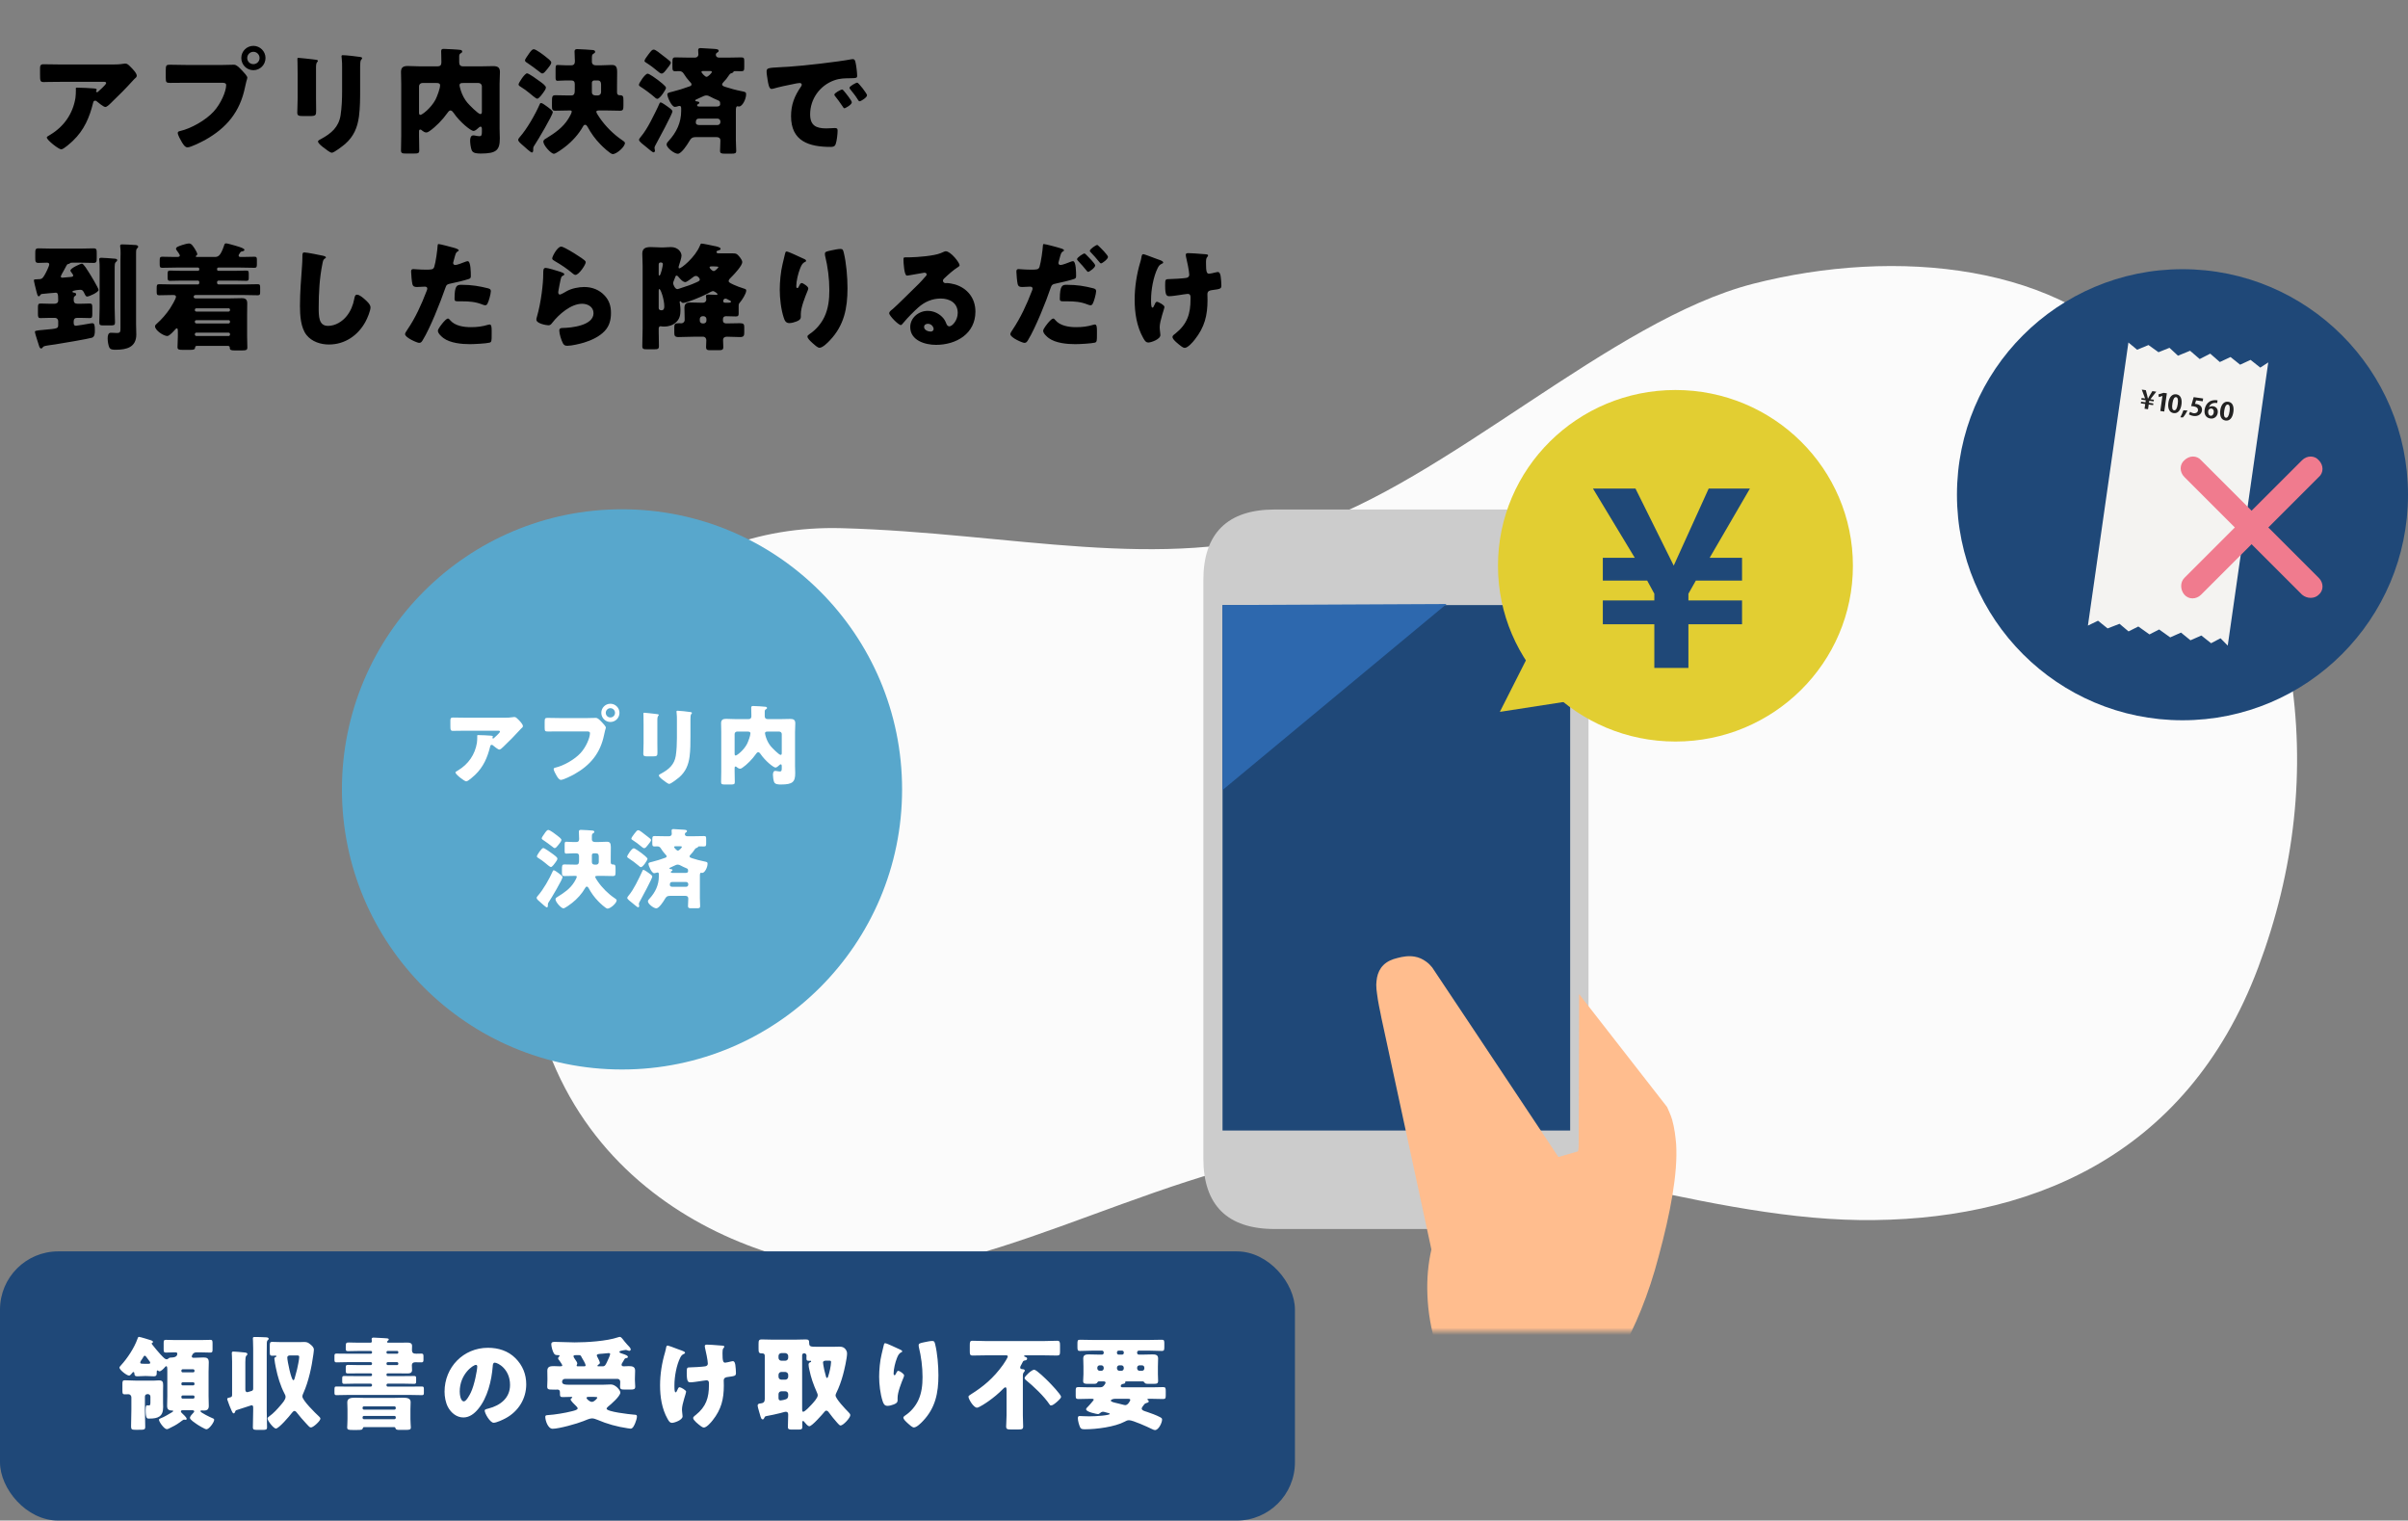
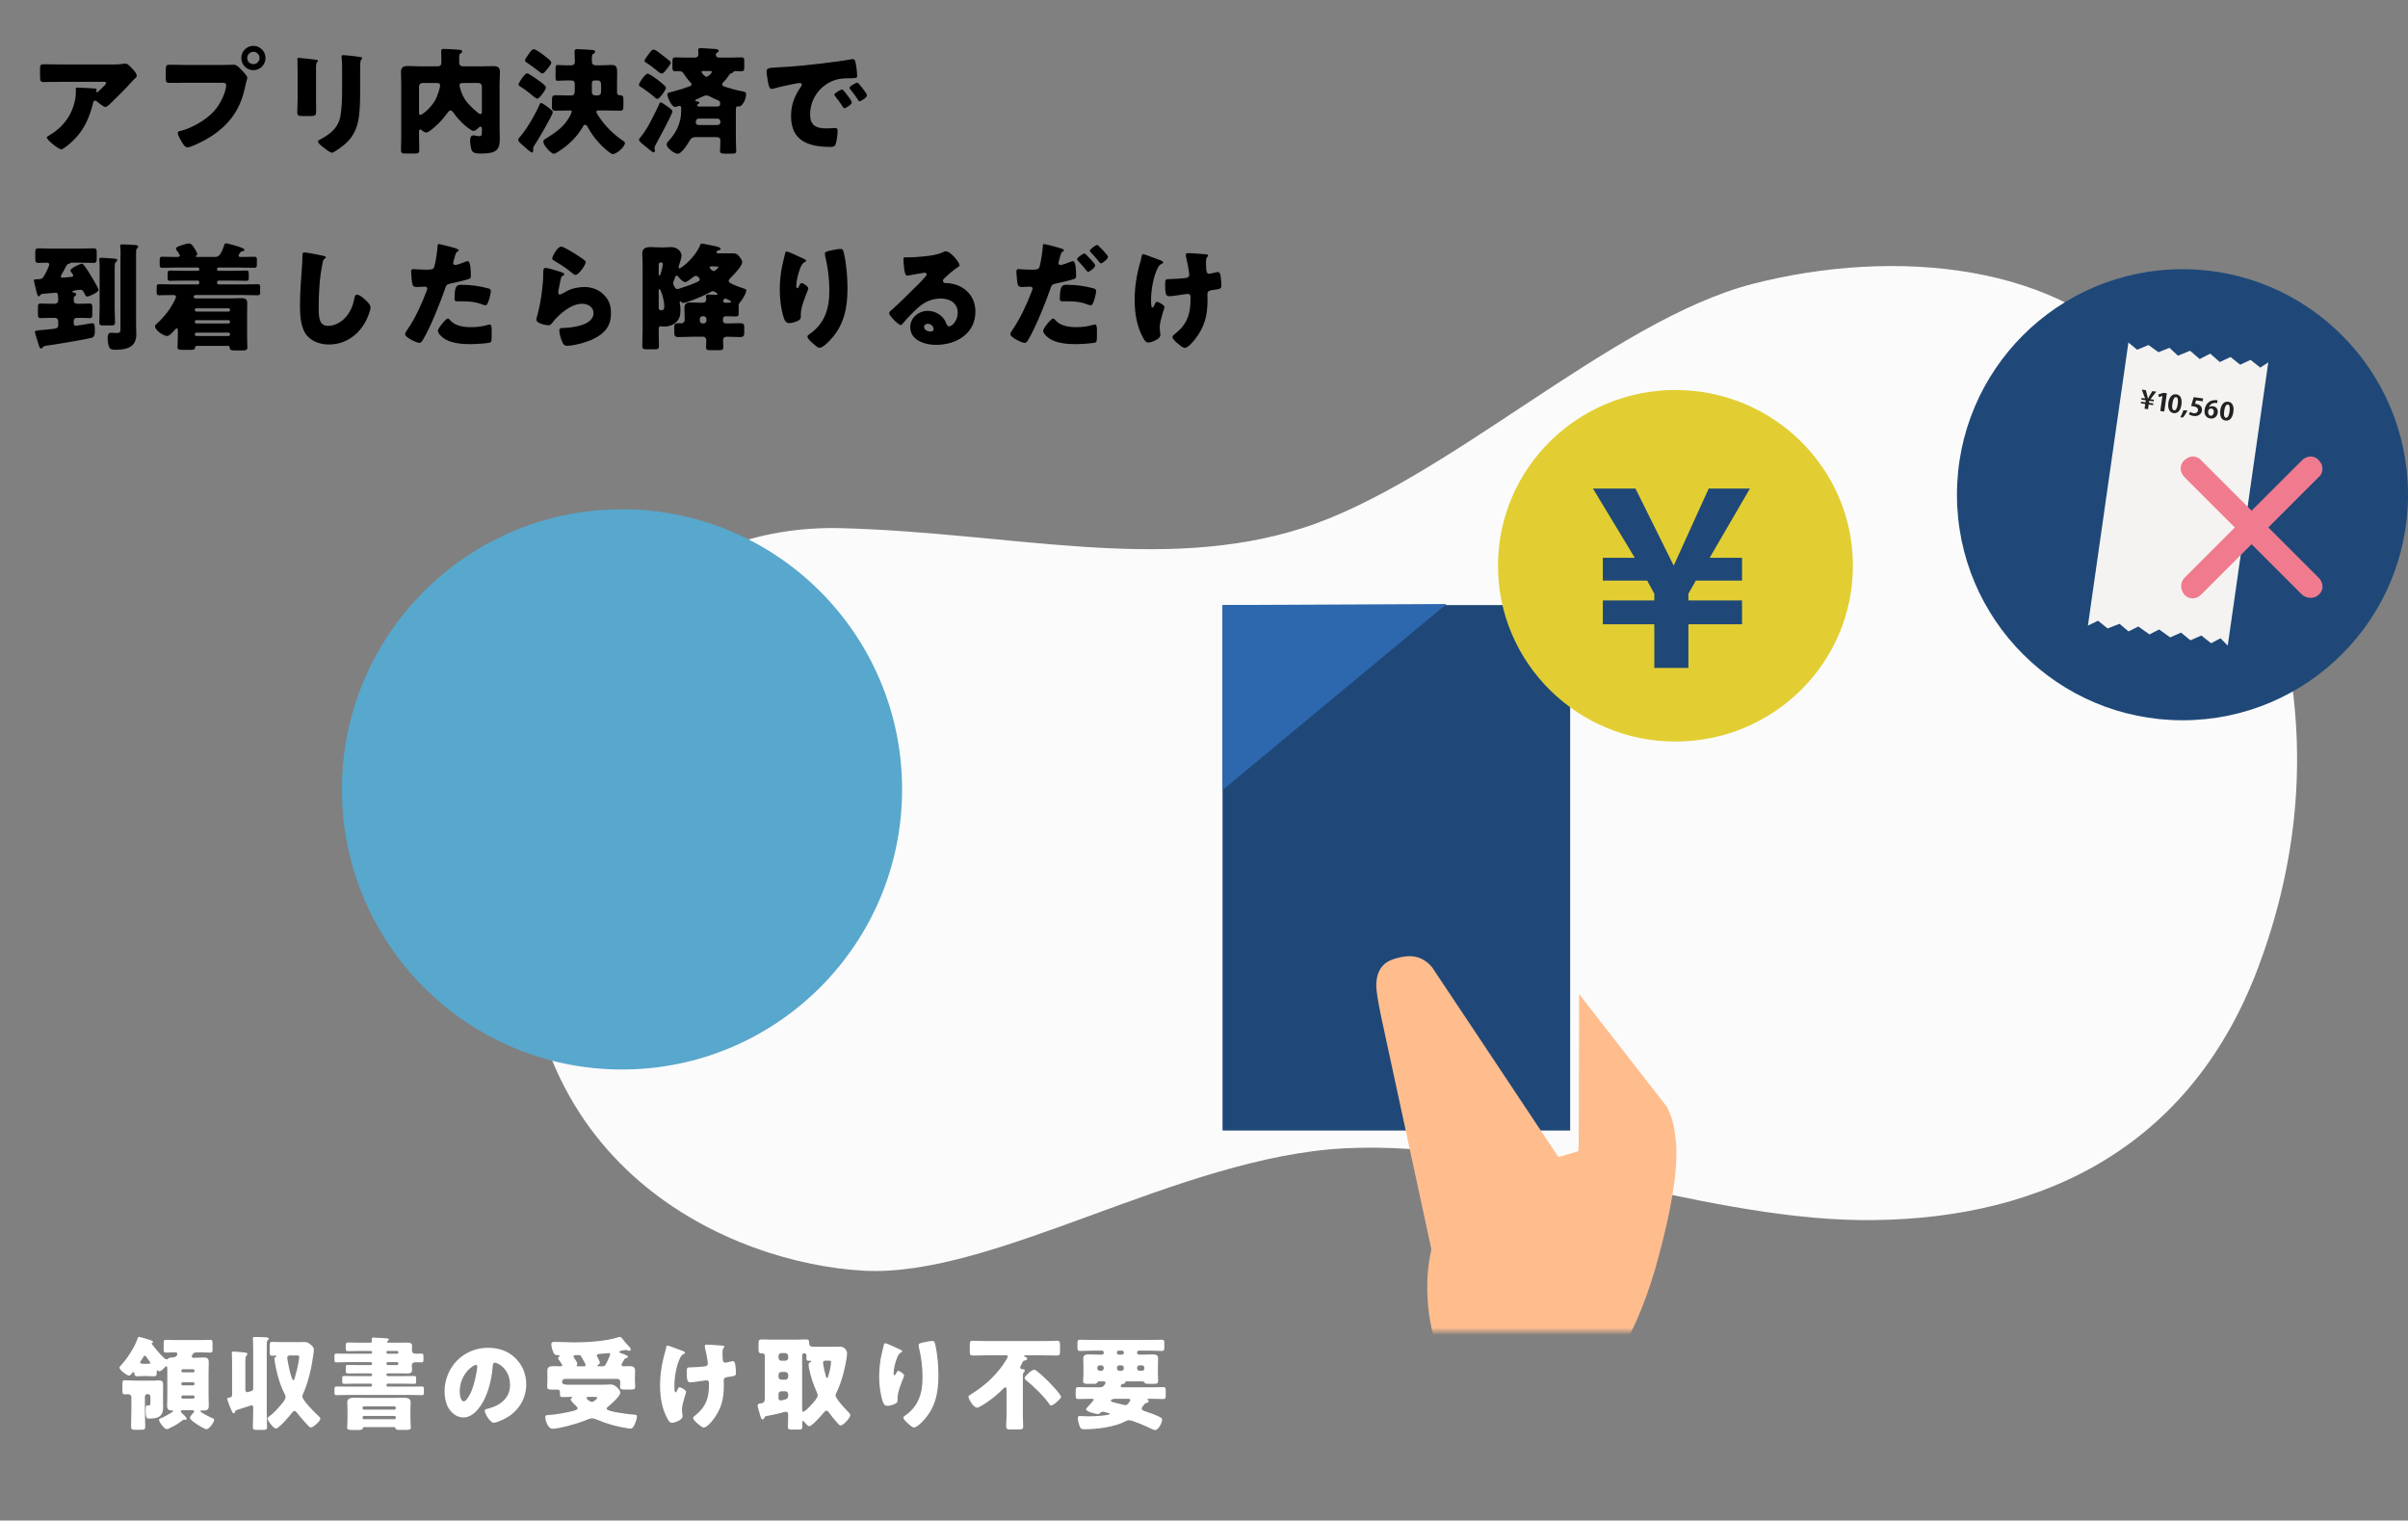
<svg xmlns="http://www.w3.org/2000/svg" width="331" height="209" viewBox="0 0 331 209" fill="none">
  <rect x="0" y="0" width="331" height="209" fill="#808080" stroke="none" />
  <path fill-rule="evenodd" clip-rule="evenodd" d="M184.847 157.833C162.045 158.998 136.729 175.606 118.781 174.659C100.834 173.713 69.707 160.713 72.256 120.57C72.29 119.597 72.35 118.652 72.43 117.716C74.962 88.755 92.39 71.965 115.709 72.597C139.027 73.229 159.634 78.77 179 72.597C198.845 66.27 221.471 43.994 241 39C260.529 34.006 283.685 36.153 295.294 50.552C317.025 77.5 320.354 106.48 310.415 132.962C300.475 159.445 278.227 167.98 255.608 167.695C232.996 167.402 207.65 156.667 184.847 157.833Z" fill="#FBFBFB" />
  <circle cx="85.5" cy="108.5" r="38.5" fill="#58A7CC" />
  <path d="M12.8 14.128C12.304 16.144 11.568 17.872 10.032 19.344C9.76 19.6 8.752 20.528 8.416 20.528C8.064 20.528 6.432 19.248 6.432 18.896C6.432 18.8 6.56 18.72 6.896 18.528C8.816 17.376 10.016 15.616 10.368 13.472C10.416 13.136 10.432 12.688 10.432 12.304C10.432 12.272 10.416 12.256 10.416 12.224C10.416 12.096 10.432 12.048 10.576 12.048C11.04 12.048 12.608 12.112 12.976 12.16C13.248 12.192 13.296 12.256 13.296 12.336C13.296 12.384 13.248 12.432 13.232 12.48C13.216 12.496 13.2 12.528 13.2 12.544C13.2 12.624 13.264 12.672 13.344 12.672C13.392 12.672 13.424 12.656 13.456 12.624C13.584 12.512 14.592 11.632 14.592 11.424C14.592 11.328 14.512 11.248 14.336 11.248H8.432C7.84 11.248 7.264 11.248 6.688 11.264C6.464 11.264 6.24 11.28 6.016 11.28C5.52 11.28 5.504 11.104 5.504 10.208V9.392C5.504 9.04 5.568 8.832 5.968 8.832C6.784 8.832 7.6 8.864 8.432 8.864H15.472C15.968 8.864 16.48 8.848 16.944 8.768C17.024 8.752 17.136 8.736 17.216 8.736C17.504 8.736 17.696 8.944 17.904 9.152C18.176 9.424 18.8 10.032 18.8 10.416C18.8 10.592 18.624 10.736 18.464 10.864C18.4 10.928 18.288 11.04 18.24 11.104C17.328 12.112 16.384 13.072 15.408 14L15.264 14.144C14.976 14.432 14.672 14.704 14.48 14.704C14.224 14.704 13.52 14.112 13.248 13.888C13.2 13.856 13.152 13.84 13.088 13.84C12.896 13.84 12.848 13.936 12.8 14.128ZM34.832 6.304C35.744 6.304 36.496 7.056 36.496 7.968C36.496 8.896 35.76 9.648 34.832 9.648C33.904 9.648 33.168 8.896 33.168 7.968C33.168 7.056 33.904 6.304 34.832 6.304ZM34.832 7.12C34.368 7.12 33.984 7.504 33.984 7.968C33.984 8.448 34.352 8.816 34.832 8.816C35.296 8.816 35.68 8.448 35.68 7.968C35.68 7.504 35.296 7.12 34.832 7.12ZM25.504 8.928H30.656C31.152 8.928 31.856 8.896 32.176 8.896C32.528 8.896 32.928 9.328 33.168 9.584L33.296 9.712C33.552 9.984 34 10.448 34 10.688C34 10.784 33.888 11.088 33.856 11.216C33.792 11.488 33.744 11.712 33.68 11.984C32.992 15.376 31.152 17.584 28.176 19.248C27.696 19.504 26.24 20.256 25.76 20.256C25.408 20.256 25.12 19.744 24.96 19.472C24.816 19.232 24.432 18.544 24.432 18.272C24.432 18.096 24.592 18.048 24.736 18.016C26.288 17.664 28.288 16.512 29.36 15.344C30.352 14.272 31.088 12.56 31.088 11.696C31.088 11.408 30.8 11.376 30.544 11.376H25.456C24.768 11.376 24.096 11.392 23.408 11.392C22.864 11.392 22.784 11.328 22.784 10.704V9.664C22.784 8.992 22.864 8.896 23.328 8.896C24.048 8.896 24.784 8.928 25.504 8.928ZM43.44 9.248V13.504C43.44 14.08 43.456 14.64 43.456 15.2C43.456 15.824 43.424 15.952 42.592 15.952H41.6C40.992 15.952 40.864 15.84 40.864 15.472C40.864 14.944 40.912 14.24 40.912 13.552V10.176C40.912 9.648 40.912 9.104 40.896 8.576C40.896 8.432 40.88 8.24 40.88 8.112C40.88 7.984 40.912 7.952 41.024 7.952C41.232 7.952 42.576 8.112 42.896 8.144C42.992 8.16 43.072 8.16 43.152 8.176C43.504 8.208 43.696 8.24 43.696 8.352C43.696 8.576 43.44 8.416 43.44 9.248ZM49.504 9.12V12.256C49.504 13.504 49.504 14.752 49.344 16C49.136 17.536 48.624 18.752 47.44 19.792C47.152 20.032 45.936 20.992 45.616 20.992C45.376 20.992 44.8 20.528 44.576 20.352C44.352 20.192 43.712 19.728 43.712 19.44C43.712 19.296 44.032 19.152 44.16 19.088C45.536 18.336 46.56 17.472 46.816 15.84C46.976 14.768 47.024 13.632 47.024 12.56V9.28C47.024 8.88 47.024 8.48 46.976 8.08C46.96 7.984 46.944 7.84 46.944 7.744C46.944 7.632 46.992 7.584 47.104 7.584C47.552 7.584 48.976 7.744 49.472 7.824C49.584 7.84 49.776 7.856 49.776 8C49.776 8.08 49.712 8.144 49.632 8.224C49.52 8.352 49.504 8.832 49.504 9.12ZM60.016 11.408H58.048C57.792 11.408 57.6 11.616 57.6 11.856V15.472C57.6 15.616 57.616 15.792 57.792 15.792C58 15.792 59.216 14.912 59.872 13.68C60.08 13.264 60.496 12.176 60.496 11.728C60.496 11.424 60.192 11.408 60.016 11.408ZM66.24 15.328V11.856C66.24 11.616 66.032 11.408 65.792 11.408H63.68C63.44 11.408 63.168 11.408 63.168 11.728C63.168 11.872 63.312 12.352 63.36 12.496C63.552 13.072 63.84 13.632 64.24 14.112C64.48 14.4 65.728 15.68 66.032 15.68C66.224 15.68 66.24 15.488 66.24 15.328ZM57.6 18.08V18.672C57.6 19.344 57.632 20 57.632 20.672C57.632 21.072 57.456 21.104 56.864 21.104H55.856C55.312 21.104 55.12 21.072 55.12 20.672C55.12 20.016 55.152 19.344 55.152 18.672V11.52C55.152 10.976 55.12 10.432 55.12 9.888C55.12 9.232 55.472 9.072 56.048 9.072C56.624 9.072 57.184 9.12 57.76 9.12H60.144C60.496 9.12 60.672 8.96 60.672 8.592V8.464C60.672 7.856 60.64 7.136 60.64 7.024C60.64 6.768 60.784 6.72 61.008 6.72C61.28 6.72 63.12 6.816 63.312 6.864C63.424 6.88 63.536 6.96 63.536 7.088C63.536 7.2 63.44 7.264 63.344 7.312C63.12 7.44 63.12 7.584 63.12 7.84V8.56C63.12 8.928 63.28 9.12 63.664 9.12H66.08C66.64 9.12 67.2 9.088 67.76 9.088C68.352 9.088 68.72 9.216 68.72 9.888C68.72 10.432 68.672 10.976 68.672 11.52V17.696C68.672 18.128 68.704 18.576 68.704 19.008C68.704 20.608 68.272 21.104 66.112 21.104C65.68 21.104 65.04 21.104 64.848 20.672C64.704 20.336 64.624 19.68 64.624 19.328C64.624 19.04 64.688 18.608 65.056 18.608C65.28 18.608 65.616 18.72 65.904 18.72C66.208 18.72 66.24 18.512 66.24 18.064V17.744C66.24 17.616 66.224 17.408 66.064 17.408C65.936 17.408 65.824 17.52 65.744 17.6C65.584 17.744 65.312 18 65.088 18C64.736 18 63.232 16.816 62.32 15.472C62.224 15.344 62.096 15.184 61.92 15.184C61.728 15.184 61.568 15.424 61.456 15.584C60.88 16.416 59.856 17.472 59.024 18.032C58.88 18.128 58.752 18.208 58.592 18.208C58.384 18.208 58.192 18.08 58.032 17.952C57.968 17.888 57.872 17.808 57.776 17.808C57.616 17.808 57.6 17.936 57.6 18.08ZM78.32 15.184H78.128C77.536 15.184 76.928 15.216 76.336 15.216C75.904 15.216 75.872 15.04 75.872 14.56V14.144C75.872 13.296 75.872 13.088 76.352 13.088C76.944 13.088 77.536 13.12 78.128 13.12H78.528C78.96 13.12 79.008 12.8 79.008 12.336V11.568C79.008 11.216 78.864 11.056 78.512 11.056H77.808C77.408 11.056 76.8 11.104 76.624 11.104C76.368 11.104 76.368 10.864 76.368 10.608V9.584C76.368 9.056 76.4 8.928 76.64 8.928C76.864 8.928 77.296 8.976 77.808 8.976H78.528C78.96 8.976 79.024 8.688 79.024 8.368C79.024 8.24 79.008 8.128 79.008 8.016C79.008 7.68 78.976 7.248 78.976 7.072C78.976 6.8 79.136 6.752 79.36 6.752C79.6 6.752 81.312 6.848 81.52 6.88C81.648 6.896 81.808 6.96 81.808 7.12C81.808 7.248 81.712 7.296 81.616 7.36C81.376 7.488 81.36 7.584 81.36 8.112V8.528C81.36 8.736 81.504 8.976 81.92 8.976H82.656C83.136 8.976 83.616 8.928 84.096 8.928C84.672 8.928 84.832 9.2 84.832 9.92C84.832 10.512 84.816 11.104 84.816 11.696V12.72C84.816 12.976 84.976 13.088 85.136 13.088H85.2C85.664 13.088 85.696 13.28 85.696 13.824V14.464C85.696 15.04 85.664 15.216 85.216 15.216C84.624 15.216 84.032 15.184 83.44 15.184H82.448C82.192 15.184 81.968 15.184 81.968 15.376C81.968 15.504 82.336 16.064 82.432 16.192C83.216 17.344 84.336 18.464 85.52 19.264C85.632 19.344 85.904 19.504 85.904 19.648C85.904 20.192 84.752 21.184 84.224 21.184C83.904 21.184 82.784 20.112 82.528 19.84C81.808 19.104 81.248 18.32 80.752 17.408C80.672 17.28 80.592 17.152 80.432 17.152C80.272 17.152 80.192 17.28 80.128 17.408C79.536 18.448 78.672 19.408 77.728 20.144C77.472 20.352 76.416 21.136 76.144 21.136C75.728 21.136 74.688 19.968 74.688 19.472C74.688 19.232 74.912 19.12 75.072 19.024C76.288 18.272 77.36 17.552 78.128 16.32C78.24 16.144 78.592 15.536 78.592 15.344C78.592 15.184 78.448 15.184 78.32 15.184ZM81.872 13.12H82.176C82.416 13.12 82.624 12.928 82.624 12.672V11.632C82.624 11.296 82.512 11.056 82.144 11.056H81.68C81.504 11.056 81.36 11.2 81.36 11.36V12.656C81.36 12.976 81.568 13.12 81.872 13.12ZM73.376 6.768C73.68 6.768 74.752 7.584 75.024 7.808C75.248 7.984 75.776 8.368 75.776 8.592C75.776 8.816 75.504 9.152 75.248 9.472C74.992 9.776 74.768 10.096 74.544 10.096C74.416 10.096 74.256 9.952 74.16 9.872C73.616 9.44 72.832 8.88 72.56 8.704C72.384 8.592 72.16 8.464 72.16 8.304C72.16 8.16 72.432 7.776 72.624 7.504C72.896 7.104 73.12 6.768 73.376 6.768ZM74.384 14.16C74.544 14.16 74.976 14.48 75.28 14.704C75.456 14.832 75.984 15.216 75.984 15.408C75.984 15.824 73.888 19.344 73.52 19.888C73.408 20.048 73.296 20.208 73.296 20.416V20.608C73.296 20.752 73.28 20.96 73.104 20.96C72.944 20.96 72.144 20.224 71.968 20.064C71.52 19.68 71.232 19.44 71.232 19.216C71.232 19.088 71.36 18.944 71.44 18.848C72.448 17.712 73.584 15.712 74.192 14.32C74.224 14.224 74.272 14.16 74.384 14.16ZM72.448 10.08C72.688 10.08 73.84 10.912 74.272 11.232C74.56 11.44 75.04 11.792 75.04 12.032C75.04 12.224 74.848 12.496 74.72 12.672C74.56 12.896 74.096 13.568 73.84 13.568C73.68 13.568 72.992 12.976 72.784 12.8C72.496 12.544 71.904 12.128 71.584 11.936C71.456 11.856 71.28 11.776 71.28 11.6C71.28 11.392 72.128 10.08 72.448 10.08ZM90.816 14.08C90.992 14.08 91.664 14.576 91.84 14.704C92.016 14.832 92.432 15.088 92.432 15.328C92.432 15.632 90.464 19.296 90.16 19.84C90.096 19.968 89.968 20.176 89.968 20.32C89.968 20.448 90.032 20.592 90.032 20.72C90.032 20.832 89.936 20.944 89.824 20.944C89.712 20.944 89.232 20.544 88.912 20.272C88.8 20.176 88.704 20.096 88.656 20.064C88.48 19.92 87.84 19.456 87.84 19.232C87.84 19.12 87.92 19.008 88.048 18.848C88.592 18.208 89.04 17.44 89.424 16.72C89.68 16.24 90.448 14.72 90.64 14.24C90.672 14.16 90.704 14.08 90.816 14.08ZM89.872 6.816C90.112 6.816 90.832 7.408 91.008 7.552C91.248 7.744 91.84 8.176 92.048 8.368C92.128 8.432 92.208 8.528 92.208 8.624C92.208 8.816 91.792 9.312 91.616 9.536C91.376 9.84 91.184 10.112 90.928 10.112C90.8 10.112 90.496 9.888 90.288 9.696C90.048 9.472 89.344 8.944 88.736 8.56C88.656 8.512 88.592 8.464 88.592 8.368C88.592 8.192 88.896 7.792 89.136 7.472C89.52 6.976 89.632 6.816 89.872 6.816ZM89.024 10.128C89.264 10.128 90.192 10.816 90.432 10.992C90.64 11.152 91.552 11.84 91.552 12.064C91.552 12.304 90.72 13.584 90.352 13.584C90.208 13.584 90.016 13.408 89.92 13.312C89.424 12.88 88.56 12.24 88.016 11.904C87.92 11.84 87.824 11.776 87.824 11.648C87.824 11.44 88.656 10.128 89.024 10.128ZM96.112 17.184H98.64C98.848 17.184 99.024 17.008 99.024 16.8V16.688C99.024 16.48 98.848 16.304 98.64 16.304H96.128C95.904 16.304 95.648 16.32 95.648 16.848C95.648 17.12 95.904 17.184 96.112 17.184ZM97.584 9.76H96.704C96.56 9.76 96.416 9.776 96.416 9.904C96.416 9.984 96.896 10.56 97.12 10.56C97.344 10.56 97.856 10 97.856 9.904C97.856 9.76 97.68 9.76 97.584 9.76ZM96.144 14.64H98.544C98.704 14.64 98.992 14.608 98.992 14.32C98.992 13.936 98.944 13.888 98.672 13.776C98.352 13.648 97.904 13.44 97.616 13.28C97.408 13.168 97.296 13.12 97.072 13.12C96.88 13.12 96.688 13.216 96.384 13.36C96.224 13.44 96.016 13.536 95.76 13.648C95.68 13.68 95.568 13.728 95.568 13.808C95.568 13.92 95.712 13.936 95.792 13.936C95.904 13.952 96.128 13.968 96.128 14.128C96.128 14.224 96.032 14.272 95.968 14.304C95.904 14.336 95.824 14.384 95.824 14.464C95.824 14.64 96.016 14.64 96.144 14.64ZM101.152 15.232V19.296C101.152 19.792 101.2 20.352 101.2 20.736C101.2 21.088 101.024 21.12 100.56 21.12H99.632C99.184 21.12 98.976 21.088 98.976 20.736C98.976 20.368 99.024 19.856 99.024 19.392V19.312C99.024 18.976 98.8 18.848 98.512 18.848H95.648C95.12 18.848 94.976 19.024 94.72 19.456C94.48 19.872 93.664 21.136 93.168 21.136C92.688 21.136 91.632 20.32 91.632 19.856C91.632 19.648 91.808 19.488 91.92 19.36C92.992 18.192 93.632 16.848 93.632 15.264V14.944C93.632 14.752 93.632 14.56 93.376 14.56C93.264 14.56 93.024 14.688 92.768 14.688C92.304 14.688 91.728 13.312 91.728 12.976C91.728 12.784 91.856 12.736 92.464 12.592C93.168 12.416 94.016 12.16 94.784 11.872C94.912 11.824 95.056 11.776 95.056 11.6C95.056 11.472 94.928 11.328 94.832 11.248C94.544 10.944 94.192 10.48 93.984 10.128C93.84 9.888 93.632 9.776 93.36 9.776C93.184 9.776 93.008 9.792 92.832 9.792C92.448 9.792 92.432 9.632 92.432 9.104V8.576C92.432 8.032 92.464 7.888 92.848 7.888C93.472 7.888 94.112 7.92 94.736 7.92H95.488C95.904 7.92 96 7.648 96 7.488C96 7.312 95.968 7.04 95.968 6.88C95.968 6.672 96.112 6.608 96.288 6.608C96.48 6.608 97.824 6.688 98.176 6.72C98.528 6.752 98.784 6.768 98.784 6.976C98.784 7.104 98.704 7.168 98.56 7.248C98.448 7.312 98.4 7.408 98.4 7.536C98.4 7.728 98.528 7.92 98.848 7.92H100.016C100.64 7.92 101.264 7.888 101.904 7.888C102.272 7.888 102.304 8.016 102.304 8.432V9.184C102.304 9.664 102.272 9.792 101.888 9.792C101.6 9.792 101.312 9.776 101.024 9.776C100.88 9.776 100.848 9.808 100.832 9.856C100.752 10 100.688 10.016 100.544 10.064C100.352 10.128 100.336 10.144 100.208 10.336C99.968 10.704 99.744 10.992 99.44 11.296C99.36 11.392 99.264 11.488 99.264 11.616C99.264 11.792 99.472 11.872 99.728 11.952C100.432 12.176 101.168 12.384 101.92 12.528C102.48 12.64 102.56 12.672 102.56 12.96C102.56 13.616 102.048 14.64 101.584 14.64C101.456 14.64 101.424 14.608 101.376 14.608C101.168 14.608 101.152 14.896 101.152 15.232ZM115.76 12.304C115.84 12.304 115.936 12.416 116 12.496C116.208 12.736 117.088 13.824 117.088 14.064C117.088 14.384 116.224 14.88 116.064 14.88C115.984 14.88 115.952 14.832 115.744 14.512C115.44 14.048 115.12 13.632 114.768 13.184C114.704 13.104 114.688 13.056 114.688 13.008C114.688 12.784 115.584 12.304 115.76 12.304ZM117.84 11.36C118.016 11.36 119.184 12.88 119.184 13.088C119.184 13.408 118.336 13.92 118.16 13.92C118.048 13.92 117.968 13.776 117.92 13.696C117.616 13.2 117.264 12.752 116.896 12.304C116.848 12.24 116.768 12.144 116.768 12.064C116.768 11.856 117.648 11.36 117.84 11.36ZM105.52 11.008C105.44 10.464 105.376 10.16 105.376 9.84C105.376 9.344 105.552 9.328 107.312 9.232C107.632 9.216 108 9.2 108.448 9.168C110.464 9.04 115.104 8.512 117.056 8.144C117.12 8.128 117.168 8.128 117.216 8.128C117.504 8.128 117.552 8.352 117.616 8.656C117.712 9.072 117.824 10.016 117.824 10.432C117.824 10.736 117.648 10.736 116.96 10.752C116.112 10.768 115.488 10.752 114.672 11.04C112.704 11.744 111.36 13.6 111.36 15.712C111.36 17.232 112.16 17.648 113.568 17.648C113.968 17.648 114.496 17.6 114.72 17.6C115.024 17.6 115.136 17.648 115.136 17.952C115.136 18.416 115.024 19.408 114.864 19.824C114.736 20.144 114.512 20.192 114.176 20.192C111.216 20.192 108.736 19.424 108.736 15.968C108.736 14.368 109.216 13.184 110.112 11.888C110.16 11.808 110.208 11.744 110.208 11.648C110.208 11.504 110.096 11.408 109.92 11.408C109.712 11.408 109.28 11.504 109.056 11.552C108.208 11.712 107.104 11.952 106.272 12.192C106.208 12.208 106.112 12.224 106.048 12.224C105.712 12.224 105.6 11.504 105.52 11.008ZM15.76 37.32V42.264C15.76 42.952 15.808 43.64 15.808 44.344C15.808 44.696 15.664 44.728 15.2 44.728H14.256C13.792 44.728 13.648 44.696 13.648 44.328C13.648 43.64 13.696 42.952 13.696 42.264V37.016C13.696 36.568 13.696 36.088 13.648 35.768C13.632 35.72 13.632 35.672 13.632 35.64C13.632 35.464 13.776 35.432 13.92 35.432C14.096 35.432 15.392 35.512 15.632 35.544C15.84 35.56 16.112 35.56 16.112 35.752C16.112 35.88 16 35.944 15.92 36.024C15.776 36.168 15.76 36.2 15.76 37.32ZM18.704 34.984V44.584C18.704 45.064 18.736 45.512 18.736 45.976C18.736 47.736 17.392 48.072 15.92 48.072C15.552 48.072 15.184 48.072 15.024 47.752C14.88 47.448 14.8 46.872 14.8 46.536C14.8 46.248 14.832 45.736 15.216 45.736C15.36 45.736 15.744 45.768 16.08 45.768C16.56 45.768 16.56 45.592 16.56 44.984V35.72C16.56 35.464 16.576 35.144 16.576 34.808C16.576 34.488 16.56 34.152 16.528 33.928C16.512 33.88 16.512 33.832 16.512 33.8C16.512 33.608 16.656 33.592 16.8 33.592C17.344 33.592 17.968 33.64 18.512 33.672C18.672 33.672 18.992 33.688 18.992 33.912C18.992 33.992 18.96 34.024 18.896 34.088C18.72 34.248 18.704 34.312 18.704 34.984ZM5.728 40.408C5.632 40.424 5.6 40.472 5.536 40.552C5.488 40.632 5.424 40.728 5.328 40.728C5.152 40.728 5.088 40.36 5.008 40.056C4.944 39.832 4.656 38.664 4.656 38.52C4.656 38.392 4.816 38.392 5.264 38.376C5.68 38.376 5.808 38.328 6.064 37.912C6.24 37.64 6.768 36.616 6.768 36.328C6.768 36.136 6.592 36.104 6.432 36.104C6.048 36.104 5.68 36.136 5.296 36.136C4.88 36.136 4.848 35.96 4.848 35.464V34.792C4.848 34.296 4.88 34.136 5.296 34.136C5.856 34.136 6.432 34.168 6.992 34.168H11.152C11.728 34.168 12.288 34.136 12.864 34.136C13.264 34.136 13.296 34.296 13.296 34.792V35.464C13.296 35.96 13.264 36.136 12.864 36.136C12.288 36.136 11.728 36.104 11.152 36.104H9.968C9.712 36.104 9.696 36.104 9.584 36.216C9.536 36.248 9.472 36.264 9.424 36.28C9.216 36.312 9.216 36.376 9.12 36.536C9.056 36.648 8.928 36.888 8.8 37.128C8.576 37.512 8.352 37.928 8.352 37.992C8.352 38.104 8.448 38.168 8.56 38.168C8.704 38.168 9.472 38.088 9.664 38.072C9.808 38.056 10.064 38.056 10.064 37.864C10.064 37.752 9.872 37.528 9.808 37.432C9.76 37.384 9.68 37.272 9.68 37.192C9.68 36.84 11.12 36.232 11.248 36.232C11.504 36.232 12.064 37.208 12.224 37.448C12.432 37.752 13.552 39.624 13.552 39.848C13.552 40.168 12.272 40.76 11.968 40.76C11.792 40.76 11.68 40.504 11.616 40.36C11.472 40.056 11.376 39.832 11.04 39.832C10.96 39.832 9.952 39.896 9.952 40.088C9.952 40.2 10.112 40.216 10.208 40.232C10.336 40.248 10.464 40.296 10.464 40.456C10.464 40.536 10.448 40.6 10.256 40.728C10.144 40.808 10.128 40.904 10.128 41.192C10.128 41.592 10.272 41.752 10.688 41.752H10.992C11.52 41.752 11.984 41.72 12.336 41.72C12.656 41.72 12.688 41.848 12.688 42.328V43.128C12.688 43.576 12.656 43.72 12.352 43.72C11.968 43.72 11.488 43.688 10.992 43.688H10.624C10.288 43.688 10.128 43.848 10.128 44.184V44.28C10.128 44.52 10.128 44.776 10.448 44.776C10.608 44.776 12.144 44.504 12.416 44.456C12.496 44.44 12.608 44.424 12.688 44.424C12.992 44.424 13.04 44.744 13.04 45.384C13.04 45.784 13.04 46.296 12.624 46.424C12.176 46.568 8.272 47.24 7.584 47.336C7.376 47.368 7.248 47.384 7.024 47.416C6.288 47.528 5.984 47.544 5.872 47.752C5.824 47.816 5.76 47.896 5.664 47.896C5.472 47.896 5.408 47.672 5.36 47.512C5.28 47.24 4.8 45.816 4.8 45.64C4.8 45.48 4.832 45.432 6 45.336C7.968 45.16 8 45.16 8 44.616V44.136C8 43.88 7.792 43.688 7.552 43.688H6.912C6.416 43.688 5.936 43.72 5.568 43.72C5.248 43.72 5.216 43.56 5.216 43.128V42.296C5.216 41.864 5.248 41.72 5.568 41.72C5.936 41.72 6.4 41.752 6.912 41.752H7.456C7.744 41.752 8 41.64 8 41.32C8 40.36 7.936 40.232 7.648 40.232C7.424 40.232 6.112 40.376 5.728 40.408ZM33.008 34.728C32.88 34.936 32.8 35.016 32.8 35.128C32.8 35.32 32.992 35.32 33.136 35.32H33.312C33.872 35.32 34.432 35.288 34.992 35.288C35.28 35.288 35.312 35.416 35.312 35.736V36.312C35.312 36.664 35.28 36.808 34.976 36.808C34.352 36.808 33.728 36.776 33.088 36.776H30.016C29.92 36.776 29.84 36.856 29.84 36.952V37.048C29.84 37.144 29.92 37.224 30.016 37.224H32.224C32.768 37.224 33.328 37.192 33.888 37.192C34.16 37.192 34.192 37.32 34.192 37.624V38.216C34.192 38.488 34.144 38.6 33.888 38.6C33.328 38.6 32.784 38.568 32.224 38.568H30.048C29.936 38.568 29.84 38.664 29.84 38.776V38.888C29.84 39 29.936 39.096 30.048 39.096H33.552C34.176 39.096 34.8 39.064 35.44 39.064C35.728 39.064 35.76 39.192 35.76 39.512V40.12C35.76 40.456 35.728 40.584 35.44 40.584C34.8 40.584 34.176 40.552 33.552 40.552H26.912C26.736 40.552 26.624 40.616 26.624 40.808C26.624 40.984 26.8 41.016 26.928 41.016H31.552C32.112 41.016 32.672 40.984 33.232 40.984C33.744 40.984 33.984 41.16 33.984 41.688C33.984 42.216 33.968 42.744 33.968 43.272V46.248C33.968 46.792 34 47.416 34 47.768C34 48.136 33.808 48.168 33.12 48.168H32.384C31.776 48.168 31.584 48.136 31.584 47.784V47.752C31.584 47.672 31.536 47.544 31.344 47.544H27.088C26.912 47.544 26.832 47.592 26.816 47.784C26.8 48.04 26.592 48.088 26.112 48.088H25.184C24.576 48.088 24.4 48.056 24.4 47.704C24.4 47.288 24.448 46.696 24.448 46.184V45.544C24.448 45.384 24.448 45.128 24.304 45.128C24.24 45.128 24.16 45.192 24.112 45.256C23.888 45.496 23.312 46.184 22.992 46.184C22.48 46.184 21.312 45.4 21.312 44.856C21.312 44.696 21.424 44.6 21.536 44.504C22.24 43.88 22.848 43.176 23.376 42.392C23.552 42.12 24.192 41.064 24.192 40.792C24.192 40.6 24.016 40.552 23.856 40.552H23.584C23.008 40.552 22.448 40.584 21.872 40.584C21.584 40.584 21.536 40.456 21.536 40.12V39.592C21.536 39.208 21.568 39.064 21.872 39.064C22.496 39.064 23.136 39.096 23.76 39.096H27.2C27.312 39.096 27.392 39 27.392 38.888V38.776C27.392 38.664 27.312 38.568 27.2 38.568H25.008C24.464 38.568 23.904 38.6 23.344 38.6C23.088 38.6 23.04 38.472 23.04 38.152V37.688C23.04 37.336 23.072 37.192 23.344 37.192C23.904 37.192 24.464 37.224 25.008 37.224H27.216C27.312 37.224 27.392 37.144 27.392 37.048V36.952C27.392 36.856 27.312 36.776 27.216 36.776H24.176C23.552 36.776 22.928 36.808 22.288 36.808C21.984 36.808 21.952 36.664 21.952 36.312V35.816C21.952 35.432 21.984 35.288 22.288 35.288C22.88 35.288 23.456 35.32 24.048 35.32H24.288C24.464 35.32 24.72 35.32 24.72 35.112C24.72 34.984 24.384 34.536 24.288 34.408C24.24 34.328 24.192 34.264 24.192 34.2C24.192 33.944 24.56 33.848 25.056 33.672C25.296 33.592 25.776 33.464 25.984 33.464C26.336 33.464 26.56 33.88 26.736 34.136C26.832 34.28 27.12 34.76 27.12 34.92C27.12 35.048 27.04 35.096 26.944 35.16C26.928 35.176 26.912 35.208 26.912 35.24C26.912 35.32 27.008 35.32 27.088 35.32H29.456C29.952 35.32 30.288 35.272 30.8 33.752C30.848 33.608 30.88 33.448 31.072 33.448C31.264 33.448 32.112 33.704 32.352 33.768C32.4 33.784 32.464 33.8 32.56 33.832C32.928 33.944 33.6 34.136 33.6 34.344C33.6 34.504 33.328 34.552 33.216 34.568C33.104 34.584 33.088 34.616 33.008 34.728ZM26.992 42.824H31.424C31.536 42.824 31.616 42.728 31.616 42.616V42.584C31.616 42.456 31.536 42.376 31.424 42.376H26.992C26.88 42.376 26.784 42.456 26.784 42.584V42.616C26.784 42.744 26.864 42.808 26.992 42.824ZM31.424 44.008H26.992C26.88 44.008 26.784 44.088 26.784 44.2V44.248C26.784 44.36 26.88 44.456 26.992 44.456H31.424C31.536 44.456 31.616 44.36 31.616 44.248V44.2C31.616 44.088 31.536 44.008 31.424 44.008ZM31.424 45.72H26.992C26.88 45.72 26.784 45.816 26.784 45.928V45.976C26.784 46.088 26.88 46.184 26.992 46.184H31.424C31.536 46.184 31.616 46.088 31.616 45.976V45.928C31.616 45.8 31.536 45.736 31.424 45.72ZM41.84 34.696C42.208 34.696 43.936 35.048 44.448 35.16C44.576 35.192 44.8 35.256 44.8 35.384C44.8 35.448 44.736 35.496 44.688 35.512C44.432 35.656 44.4 35.848 44.32 36.248C43.92 38.216 43.808 40.232 43.808 42.232C43.808 43.496 43.808 44.792 45.088 44.792C46.096 44.792 47.056 44.2 47.664 43.432C48.192 42.776 48.544 41.928 48.688 41.112C48.752 40.792 48.8 40.504 49.072 40.504C49.424 40.504 49.904 40.936 50.16 41.16C50.448 41.416 50.928 41.848 50.928 42.248C50.928 42.728 50.48 43.784 50.24 44.216C49.216 46.104 47.408 47.352 45.216 47.352C44.08 47.352 42.864 46.968 42.128 46.04C41.328 45.016 41.232 43.32 41.232 42.04C41.232 40.2 41.392 38.232 41.52 36.504C41.552 36.168 41.568 35.624 41.568 35.256C41.568 34.904 41.568 34.696 41.84 34.696ZM60.288 33.544C60.496 33.544 61.984 33.944 62.272 34.024C62.576 34.104 63.056 34.248 63.056 34.408C63.056 34.488 62.96 34.536 62.896 34.568C62.672 34.68 62.608 34.936 62.464 35.464C62.432 35.608 62.384 35.784 62.32 35.992C62.304 36.056 62.288 36.12 62.288 36.136C62.288 36.328 62.416 36.424 62.592 36.424C62.832 36.424 63.648 36.104 63.888 36.008C64.016 35.96 64.176 35.896 64.288 35.896C64.72 35.896 64.72 37.48 64.72 37.96C64.72 38.184 64.656 38.28 64.4 38.36C63.76 38.568 62.736 38.808 62.112 38.936C61.424 39.08 61.376 39.096 61.184 39.672C60.512 41.608 59.136 45.08 58.112 46.744C57.984 46.952 57.888 47.128 57.616 47.128C57.344 47.128 55.68 46.408 55.68 45.928C55.68 45.784 55.808 45.592 56 45.304C57.104 43.688 57.92 41.88 58.624 40.04C58.672 39.944 58.736 39.768 58.736 39.672C58.736 39.448 58.56 39.4 58.384 39.4C58.064 39.4 57.68 39.448 57.328 39.448C56.992 39.448 56.784 39.4 56.688 39.048C56.608 38.744 56.512 37.672 56.512 37.352C56.512 37.144 56.544 36.984 56.8 36.984C56.96 36.984 57.68 37.064 58.512 37.064C59.312 37.064 59.568 37.064 59.696 36.664C59.888 36.088 60.128 34.36 60.16 33.72C60.16 33.624 60.192 33.544 60.288 33.544ZM62.48 41.08C62.48 39.24 62.8 39.144 63.44 39.144C64.832 39.144 65.92 39.336 67.072 39.624C67.296 39.688 67.472 39.752 67.472 40.008C67.472 40.376 67.184 41.448 66.992 41.768C66.928 41.88 66.832 41.96 66.688 41.96C66.576 41.96 66.416 41.896 66.288 41.848C65.36 41.48 64.512 41.416 63.536 41.416H62.96C62.592 41.416 62.48 41.368 62.48 41.08ZM61.584 43.784C61.696 43.784 61.808 43.928 61.872 44.008C62.528 44.792 63.744 44.968 64.704 44.968C65.6 44.968 66.256 44.888 67.12 44.632C67.168 44.616 67.232 44.6 67.296 44.6C67.552 44.6 67.584 44.952 67.584 45.464V45.944C67.584 46.824 67.584 47.016 67.296 47.096C66.816 47.224 65.12 47.304 64.592 47.304C63.456 47.304 61.904 47.16 60.96 46.472C60.704 46.28 60.192 45.832 60.192 45.464C60.192 45.192 60.784 44.472 60.976 44.248C61.104 44.104 61.392 43.784 61.584 43.784ZM75.904 35.512C75.904 35.272 76.608 33.896 77.136 33.896C77.248 33.896 77.472 33.992 77.696 34.104C78.416 34.472 79.488 35.144 79.936 35.464C80.272 35.704 80.512 35.864 80.512 36.04C80.512 36.392 79.568 37.784 79.104 37.784C78.944 37.784 78.8 37.656 78.688 37.56C77.952 36.936 77.136 36.392 76.304 35.912C76.064 35.768 75.904 35.688 75.904 35.512ZM75.024 36.824C75.296 36.824 76.528 37.192 76.848 37.304C77.232 37.432 77.568 37.528 77.568 37.704C77.568 37.8 77.456 37.864 77.376 37.896C77.168 37.992 77.152 38.072 77.056 38.456C76.944 38.904 76.88 39.368 76.784 39.832C76.768 39.944 76.736 40.072 76.736 40.2C76.736 40.344 76.816 40.488 76.96 40.488C77.104 40.488 77.76 40.104 77.92 40.008C78.576 39.64 79.568 39.448 80.304 39.448C81.392 39.448 82.4 39.832 83.136 40.648C83.76 41.336 83.984 42.088 83.984 43.016C83.984 43.96 83.776 44.792 83.12 45.496C82.4 46.264 81.296 46.776 80.304 47.08C79.728 47.256 78.576 47.528 78 47.528C77.712 47.528 77.536 47.464 77.392 47.208C77.152 46.776 76.88 45.88 76.88 45.432C76.88 45.128 77.104 45.08 77.312 45.08C78.56 45.064 81.584 44.744 81.584 43.048C81.584 42.168 80.784 41.752 80.016 41.752C78.48 41.752 76.816 43.208 75.92 44.36C75.776 44.552 75.648 44.712 75.392 44.712C75.136 44.712 73.728 44.488 73.728 43.928C73.728 43.816 73.76 43.688 73.792 43.592C74.4 41.496 74.672 38.904 74.672 37.688C74.672 37.096 74.672 36.824 75.024 36.824ZM90.544 39.992V42.344C90.544 42.568 90.72 42.648 90.928 42.648C91.248 42.648 91.312 42.376 91.312 42.104C91.312 41.192 90.832 39.736 90.64 39.736C90.544 39.736 90.544 39.832 90.544 39.992ZM90.544 36.36V37.672C90.544 37.736 90.544 37.88 90.64 37.88C90.832 37.88 91.12 36.504 91.12 36.296C91.12 36.136 90.976 36.072 90.832 36.072C90.64 36.072 90.544 36.168 90.544 36.36ZM98.176 36.616H97.76C97.664 36.616 97.536 36.632 97.536 36.76C97.536 36.856 97.888 37.256 98.112 37.256C98.32 37.256 98.752 36.776 98.752 36.728C98.752 36.648 98.592 36.616 98.176 36.616ZM93.104 39.736C93.232 39.736 93.552 39.608 93.696 39.56C94.368 39.352 95.024 39.128 95.648 38.84C96 38.68 96.192 38.616 96.192 38.408C96.192 38.28 95.952 37.928 95.664 37.928C95.456 37.928 95.312 38.056 95.152 38.184C94.992 38.312 94.384 38.776 94.208 38.776C93.856 38.776 93.456 38.296 93.248 38.04C93.184 37.976 93.104 37.88 93.008 37.88C92.88 37.88 92.864 37.96 92.736 38.296C92.688 38.392 92.656 38.52 92.592 38.664C92.56 38.744 92.528 38.84 92.528 38.936C92.528 39.096 92.784 39.736 93.104 39.736ZM96.576 44.456H96.72C96.928 44.456 97.104 44.296 97.104 44.072V43.848C97.104 43.64 96.928 43.464 96.72 43.464H96.576C96.352 43.464 96.192 43.64 96.192 43.848V44.072C96.192 44.296 96.352 44.456 96.576 44.456ZM100.48 41.464C100.48 41.352 100.336 41.304 100.256 41.272C100.208 41.256 100.16 41.224 100.096 41.192C99.984 41.128 99.856 41.048 99.712 41.048C99.472 41.048 99.408 41.288 99.408 41.384C99.408 41.576 99.568 41.608 99.728 41.608H100.144C100.256 41.608 100.48 41.608 100.48 41.464ZM98.8 34.824H100.72C101.184 34.824 101.312 34.872 101.712 35.368C101.84 35.528 102.032 35.832 102.032 36.024C102.032 36.504 100.976 37.64 100.624 37.992L100.528 38.088C100.336 38.28 100.16 38.44 100.16 38.632C100.16 38.744 100.192 38.84 100.832 39.128C101.248 39.32 101.728 39.496 102.192 39.64C102.528 39.752 102.576 39.768 102.576 39.944C102.576 40.344 102 41.256 101.68 41.608C101.568 41.736 101.536 41.816 101.536 42.056V43.048C101.536 43.352 101.504 43.496 101.152 43.496C100.72 43.496 100.272 43.464 99.824 43.464C99.408 43.464 99.376 43.736 99.376 43.912V44.04C99.376 44.344 99.568 44.456 99.856 44.456C100.464 44.456 101.088 44.424 101.696 44.424C102.208 44.424 102.304 44.568 102.304 44.952V45.704C102.304 46.136 102.24 46.328 101.728 46.328C101.12 46.328 100.528 46.28 99.92 46.28C99.616 46.28 99.392 46.408 99.392 46.744C99.392 47.064 99.424 47.384 99.424 47.704C99.424 48.104 99.248 48.136 98.672 48.136H97.712C97.232 48.136 97.056 48.104 97.056 47.704C97.056 47.384 97.088 47.08 97.088 46.76C97.088 46.504 96.928 46.28 96.656 46.28H95.408C94.688 46.28 93.984 46.328 93.28 46.328C92.752 46.328 92.688 46.152 92.688 45.704V44.968C92.688 44.52 92.8 44.424 93.376 44.424C93.472 44.424 93.552 44.44 93.648 44.44C93.888 44.44 94.112 44.248 94.112 43.992V43.8C94.112 43.304 94.08 42.824 94.08 42.328C94.08 41.752 94.352 41.576 94.88 41.576C95.36 41.576 95.856 41.608 96.336 41.608H96.656C96.88 41.608 97.088 41.416 97.088 41.192C97.088 41.096 97.072 40.952 97.056 40.856C97.056 40.824 97.04 40.744 97.04 40.712C97.04 40.488 97.232 40.488 97.408 40.488C97.568 40.488 98.176 40.52 98.336 40.52C98.368 40.536 98.416 40.536 98.464 40.536C98.576 40.536 98.624 40.488 98.624 40.424C98.624 40.312 98.144 40.008 98.016 40.008C97.856 40.008 97.456 40.248 97.28 40.344C96.688 40.648 96.064 40.92 95.44 41.16C95.152 41.272 94.176 41.64 93.92 41.64C93.76 41.64 93.664 41.544 93.584 41.432C93.552 41.416 93.536 41.4 93.504 41.4C93.44 41.4 93.424 41.48 93.424 41.528C93.424 41.544 93.536 42.088 93.536 42.616C93.536 43.32 93.424 43.864 92.88 44.344C92.464 44.712 91.872 44.888 91.312 44.888C91.216 44.888 91.104 44.888 91.008 44.872C90.96 44.856 90.864 44.84 90.816 44.84C90.608 44.84 90.544 45 90.544 45.192V45.576C90.544 46.232 90.576 46.904 90.576 47.576C90.576 47.96 90.416 48.008 89.936 48.008H88.944C88.448 48.008 88.288 47.976 88.288 47.56C88.288 46.744 88.336 45.944 88.336 45.128V36.536C88.336 35.928 88.288 35.368 88.288 34.856C88.288 34.072 88.832 33.96 89.472 33.96C89.92 33.96 90.368 34.008 90.832 34.008H91.184C91.536 34.008 91.872 33.96 92.224 33.96C93.216 33.96 93.68 34.664 93.68 35.144C93.68 35.432 93.424 36.2 93.328 36.504C93.296 36.584 93.28 36.664 93.28 36.744C93.28 36.808 93.296 36.888 93.376 36.888C93.664 36.888 95.568 35.368 96.224 33.736C96.288 33.56 96.32 33.48 96.432 33.48C96.624 33.48 97.696 33.704 97.984 33.768C98.016 33.768 98.064 33.784 98.128 33.8C98.432 33.848 99.056 33.976 99.056 34.2C99.056 34.328 98.88 34.392 98.768 34.424C98.64 34.44 98.48 34.504 98.48 34.648C98.48 34.792 98.688 34.824 98.8 34.824ZM108.112 34.568C108.416 34.568 109.856 35.304 110.496 35.576C110.72 35.672 110.8 35.736 110.8 35.848C110.8 35.944 110.752 35.96 110.672 35.992C110.272 36.168 110.112 36.568 109.968 36.936C109.712 37.592 109.456 38.616 109.456 39.32C109.456 39.416 109.456 39.592 109.6 39.592C109.696 39.592 109.76 39.512 109.856 39.288C109.936 39.112 110.032 38.904 110.208 38.904C110.368 38.904 111.104 39.368 111.104 39.624C111.104 39.704 111.072 39.816 111.04 39.896C110.672 40.792 110.08 42.248 110.08 43.16V43.56C110.08 43.928 109.744 44.088 109.44 44.2C109.152 44.312 108.8 44.408 108.496 44.408C108 44.408 107.856 44.04 107.728 43.656C107.36 42.536 107.184 41.016 107.184 39.832C107.184 38.776 107.312 37.352 107.568 36.312C107.664 35.896 107.776 35.464 107.872 35.032C107.936 34.76 107.968 34.568 108.112 34.568ZM113.392 34.872C113.392 34.616 113.6 34.552 114.304 34.408C114.656 34.344 115.168 34.216 115.52 34.216C115.824 34.216 115.888 34.328 115.984 34.728C116.336 36.152 116.496 38.12 116.496 39.608C116.496 42.36 116.032 44.728 114.064 46.792C113.76 47.112 113.088 47.8 112.64 47.8C112.384 47.8 111.92 47.368 111.728 47.192C111.328 46.824 110.992 46.52 110.992 46.248C110.992 46.152 111.056 46.072 111.264 45.928C112.144 45.352 112.88 44.488 113.328 43.544C113.872 42.376 114 41.144 114 39.88C114 38.28 113.792 36.68 113.408 35.112C113.392 35.032 113.392 34.952 113.392 34.872ZM130 34.536C130.688 34.536 131.904 36.104 131.904 36.456C131.904 36.552 131.808 36.632 131.728 36.68C131.056 37.096 130.336 37.752 129.76 38.296C129.68 38.376 129.616 38.472 129.616 38.584C129.616 38.776 129.792 38.92 129.984 38.92C130.032 38.92 130.096 38.904 130.16 38.904C130.4 38.904 130.96 39 131.28 39.096C133.008 39.624 134.08 41.016 134.08 42.824C134.08 45.88 131.44 47.4 128.656 47.4C127.152 47.4 125.12 46.792 125.12 44.952C125.12 43.672 126.288 42.728 127.52 42.728C128.352 42.728 129.152 43.112 129.68 43.752C129.92 44.056 129.968 44.216 130.112 44.552C130.176 44.712 130.32 44.856 130.496 44.856C130.88 44.856 131.648 44.056 131.648 43C131.648 41.64 130.544 41.032 129.312 41.032C128.144 41.032 127.104 41.48 126.224 42.264C125.648 42.776 124.736 43.688 124.256 44.28C124.032 44.568 123.904 44.68 123.84 44.68C123.472 44.68 122.224 43.368 122.224 43.064C122.224 42.872 122.384 42.728 122.72 42.472C123.12 42.152 125.776 39.512 126.336 38.968C126.64 38.664 126.88 38.376 127.152 38.072C127.264 37.96 127.376 37.864 127.376 37.704C127.376 37.512 127.12 37.48 127.056 37.48C127.008 37.48 125.264 37.8 124.848 37.864C124.784 37.88 124.72 37.88 124.656 37.88C124.288 37.88 124.192 36.072 124.192 35.768V35.608C124.192 35.368 124.24 35.368 124.704 35.368H125.072C126.112 35.352 128.4 35.176 129.312 34.792C129.712 34.616 129.888 34.536 130 34.536ZM128.336 45.224C128.336 45 128.096 44.504 127.536 44.504C127.28 44.504 127.024 44.648 127.024 44.936C127.024 45.368 127.568 45.576 127.936 45.576C128.144 45.576 128.336 45.432 128.336 45.224ZM149.056 34.84C149.136 34.84 149.248 34.952 149.296 35C149.52 35.224 150.544 36.232 150.544 36.488C150.544 36.792 149.744 37.368 149.568 37.368C149.504 37.368 149.44 37.304 149.328 37.16C149.024 36.776 148.608 36.296 148.208 35.88C148.144 35.816 148.048 35.704 148.048 35.624C148.048 35.384 148.912 34.84 149.056 34.84ZM143.488 33.544C143.712 33.544 145.456 34.008 145.92 34.168C146.192 34.264 146.256 34.344 146.256 34.408C146.256 34.488 146.16 34.536 146.096 34.568C145.872 34.68 145.808 34.936 145.664 35.464C145.632 35.608 145.584 35.784 145.52 35.992C145.504 36.04 145.488 36.088 145.488 36.136C145.488 36.328 145.616 36.424 145.792 36.424C146.032 36.424 146.848 36.104 147.088 36.008C147.216 35.96 147.376 35.896 147.488 35.896C147.92 35.896 147.92 37.496 147.92 37.96C147.92 38.232 147.824 38.28 147.6 38.36C147.024 38.552 145.936 38.808 145.312 38.936C144.624 39.08 144.576 39.112 144.384 39.672C143.84 41.32 142.336 45.08 141.312 46.744C141.184 46.952 141.088 47.128 140.816 47.128C140.544 47.128 138.88 46.408 138.88 45.928C138.88 45.784 139.008 45.576 139.2 45.304C140.288 43.672 141.12 41.88 141.824 40.04C141.872 39.944 141.936 39.768 141.936 39.672C141.936 39.448 141.76 39.4 141.584 39.4C141.264 39.4 140.88 39.448 140.528 39.448C140.192 39.448 139.984 39.4 139.888 39.048C139.808 38.744 139.712 37.672 139.712 37.352C139.712 37.144 139.744 36.984 140 36.984C140.16 36.984 140.88 37.064 141.712 37.064C142.512 37.064 142.768 37.064 142.896 36.664C143.104 35.976 143.328 34.344 143.36 33.72C143.376 33.608 143.392 33.544 143.488 33.544ZM150.816 33.672C150.88 33.672 150.976 33.768 151.056 33.848C151.28 34.056 152.304 35.064 152.304 35.32C152.304 35.608 151.52 36.2 151.344 36.2C151.248 36.2 151.152 36.072 151.104 36.008C150.688 35.48 150.336 35.112 149.888 34.632C149.84 34.584 149.808 34.552 149.808 34.472C149.808 34.248 150.624 33.672 150.816 33.672ZM145.68 41.08C145.68 39.144 146.08 39.144 146.64 39.144C148.032 39.144 149.088 39.32 150.272 39.624C150.496 39.688 150.672 39.752 150.672 40.008C150.672 40.376 150.384 41.448 150.192 41.768C150.128 41.88 150.032 41.96 149.888 41.96C149.776 41.96 149.616 41.896 149.488 41.848C148.56 41.48 147.712 41.416 146.736 41.416H146.16C145.792 41.416 145.68 41.368 145.68 41.08ZM144.784 43.784C144.896 43.784 145.008 43.928 145.072 44.008C145.728 44.792 146.944 44.968 147.904 44.968C148.8 44.968 149.456 44.888 150.32 44.632C150.368 44.616 150.432 44.6 150.496 44.6C150.752 44.6 150.784 44.952 150.784 45.464V45.944C150.784 46.824 150.784 47.016 150.496 47.096C150.048 47.208 148.544 47.304 147.792 47.304C146.656 47.304 145.104 47.16 144.16 46.472C143.904 46.28 143.392 45.832 143.392 45.464C143.392 45.192 143.984 44.472 144.176 44.248C144.304 44.104 144.592 43.784 144.784 43.784ZM158.624 35.448C158.912 35.56 159.136 35.64 159.232 35.672L159.376 35.72C159.632 35.816 159.888 35.912 159.888 36.088C159.888 36.168 159.84 36.184 159.744 36.232C159.424 36.376 159.296 36.52 159.136 36.84C158.544 38.024 158.224 39.832 158.224 41.16C158.224 41.752 158.224 42.28 158.416 42.28C158.512 42.28 158.544 42.216 158.656 41.976C158.784 41.688 158.864 41.48 159.024 41.48C159.232 41.48 160.064 41.944 160.064 42.184C160.064 42.424 159.408 44.104 159.408 44.984C159.408 45.176 159.456 45.528 159.472 45.72C159.488 45.832 159.504 45.944 159.504 46.056C159.504 46.648 158.192 47.08 157.856 47.08C157.568 47.08 157.408 46.936 157.152 46.472C156.24 44.856 155.968 42.984 155.968 41.176C155.968 39.448 156.256 37.64 156.752 35.992C156.816 35.784 156.848 35.656 156.88 35.464C156.944 35.032 157.008 34.936 157.168 34.936C157.264 34.936 158.048 35.224 158.624 35.448ZM163.328 34.792C163.472 34.792 164.624 34.84 165.792 34.952C165.936 34.968 166.064 35 166.064 35.112C166.064 35.176 166 35.272 165.936 35.336C165.792 35.48 165.776 35.768 165.776 36.104C165.776 37.304 165.856 37.624 166.192 37.624C166.32 37.624 166.816 37.512 167.136 37.432C167.264 37.4 167.328 37.384 167.392 37.384C167.68 37.384 167.76 37.768 167.792 37.992C167.84 38.328 167.888 38.872 167.888 39.224C167.888 39.704 167.76 39.72 166.576 39.88C166.368 39.912 165.968 39.96 165.968 40.424C165.968 40.68 165.984 40.952 165.984 41.224C165.984 43.352 165.584 44.968 164.24 46.664C163.984 47 163.28 47.816 162.848 47.816C162.752 47.816 162.608 47.768 162.432 47.64C161.952 47.288 161.168 46.664 161.168 46.328C161.168 46.2 161.232 46.104 161.44 45.944C161.488 45.912 161.504 45.896 161.568 45.848C163.2 44.536 163.648 43.144 163.648 41.112V40.824C163.648 40.584 163.552 40.392 163.264 40.392C163.136 40.392 162.24 40.536 162.128 40.552C161.76 40.6 161.104 40.712 160.752 40.712C160.368 40.712 160.16 40.616 160.16 39.256C160.16 38.392 160.176 38.36 160.752 38.36C161.072 38.36 162.608 38.28 163.056 38.2C163.296 38.152 163.472 38.04 163.472 37.768C163.472 37.304 163.152 35.784 163.024 35.272C163.008 35.192 162.992 35.096 162.992 35.016C162.992 34.824 163.168 34.792 163.328 34.792Z" fill="black" />
-   <rect y="172" width="178" height="37" rx="8" fill="#1F4878" />
  <path d="M20.34 191.622H20.256C20.06 191.622 19.92 191.762 19.92 191.958V193.764C19.92 194.534 19.962 195.318 19.962 196.088C19.962 196.522 19.85 196.522 18.996 196.522H18.618C18.156 196.522 18.016 196.48 18.016 196.088C18.016 195.318 18.058 194.534 18.058 193.764V192.056C18.058 191.846 17.89 191.636 17.666 191.636C17.498 191.636 17.316 191.65 17.148 191.65C16.854 191.65 16.826 191.524 16.826 191.118V190.25C16.826 189.858 16.854 189.718 17.148 189.718C17.582 189.718 18.086 189.76 18.576 189.76H21.236C21.432 189.76 21.642 189.732 21.838 189.732C22.356 189.732 22.426 189.942 22.426 190.418C22.426 190.698 22.412 190.964 22.412 191.23V192.798C22.412 192.994 22.426 193.204 22.426 193.414C22.426 194.716 21.712 194.982 20.55 194.982H20.41C20.2 194.982 20.018 194.884 20.018 193.792C20.018 193.68 20.018 193.162 20.186 193.162C20.242 193.162 20.368 193.176 20.438 193.176C20.676 193.176 20.676 193.064 20.676 192.574V191.958C20.676 191.762 20.522 191.622 20.34 191.622ZM26.738 192.056V191.986C26.738 191.874 26.668 191.804 26.556 191.804H25.1C25.002 191.804 24.932 191.888 24.932 191.986V192.056C24.932 192.154 25.002 192.238 25.1 192.238H26.556C26.654 192.238 26.738 192.154 26.738 192.056ZM26.738 190.236V190.18C26.738 190.082 26.668 189.998 26.556 189.998H25.1C25.002 189.998 24.932 190.082 24.932 190.18V190.236C24.932 190.334 25.002 190.418 25.1 190.418H26.556C26.654 190.418 26.738 190.334 26.738 190.236ZM26.738 188.444V188.388C26.738 188.29 26.654 188.206 26.556 188.206H25.1C25.002 188.206 24.932 188.29 24.932 188.388V188.444C24.932 188.542 25.002 188.626 25.1 188.626H26.556C26.668 188.626 26.738 188.542 26.738 188.444ZM19.934 187.45H20.41C20.522 187.45 20.648 187.45 20.648 187.31C20.648 187.198 20.536 187.072 20.466 186.988C20.382 186.89 20.186 186.624 20.116 186.512C20.06 186.442 20.004 186.344 19.892 186.344C19.794 186.344 19.752 186.442 19.71 186.512C19.682 186.582 19.43 186.96 19.374 187.03C19.332 187.1 19.276 187.198 19.276 187.282C19.276 187.436 19.374 187.45 19.934 187.45ZM26.5 193.834H25.072C24.974 193.834 24.862 193.89 24.862 194.002C24.862 194.1 24.974 194.198 25.03 194.254C25.184 194.394 25.66 194.828 25.66 195.024C25.66 195.108 25.59 195.15 25.506 195.15C25.464 195.15 25.422 195.15 25.366 195.136C25.352 195.136 25.31 195.122 25.296 195.122C25.198 195.122 24.96 195.318 24.82 195.416C24.778 195.444 24.764 195.458 24.75 195.472C24.148 195.906 23.826 196.046 23.182 196.368C23.126 196.396 23 196.438 22.93 196.438C22.566 196.438 21.852 195.416 21.852 195.15C21.852 195.038 21.936 195.01 22.034 194.968C22.65 194.73 23.07 194.436 23.616 194.128C23.714 194.072 23.798 194.016 23.798 193.946C23.798 193.876 23.742 193.876 23.658 193.876C23.182 193.876 22.972 193.722 22.972 193.218C22.972 192.784 23 192.35 23 191.916V188.542C23 187.968 23 187.786 22.846 187.786C22.776 187.786 22.72 187.856 22.622 187.968C22.482 188.136 22.132 188.486 21.922 188.486C21.838 188.486 21.824 188.458 21.726 188.388C21.712 188.374 21.684 188.36 21.656 188.36C21.544 188.36 21.544 188.458 21.544 188.626C21.544 188.99 21.53 189.172 21.11 189.172C20.774 189.172 20.424 189.13 20.074 189.13H19.934C19.584 189.13 19.234 189.172 18.898 189.172C18.464 189.172 18.492 188.976 18.464 188.724C18.464 188.654 18.408 188.584 18.338 188.584C18.254 188.584 18.198 188.682 18.156 188.738C18.072 188.836 17.876 189.074 17.75 189.074C17.414 189.074 16.42 188.276 16.42 187.982C16.42 187.884 16.546 187.744 16.616 187.674C17.512 186.694 18.45 185.28 18.898 184.02C18.982 183.768 19.024 183.754 19.122 183.754C19.276 183.754 20.578 184.16 20.788 184.23C20.9 184.272 21.026 184.328 21.026 184.454C21.026 184.524 20.97 184.58 20.914 184.594C20.886 184.594 20.844 184.594 20.844 184.664C20.844 184.692 20.872 184.734 20.956 184.846C21.264 185.252 21.712 185.77 22.062 186.162C22.538 186.666 22.706 186.834 22.902 186.834C23.042 186.834 23.126 186.736 23.266 186.638C23.322 186.61 23.378 186.596 23.518 186.596C23.854 186.582 24.372 186.54 24.372 186.064C24.372 185.896 24.232 185.882 24.106 185.882H23.84C23.49 185.882 23.14 185.91 22.79 185.91C22.524 185.91 22.496 185.784 22.496 185.42V184.622C22.496 184.286 22.524 184.16 22.79 184.16C23.168 184.16 23.616 184.188 24.064 184.188H27.648C28.11 184.188 28.544 184.16 28.922 184.16C29.188 184.16 29.216 184.272 29.216 184.678V185.504C29.216 185.77 29.188 185.91 28.922 185.91C28.544 185.91 28.096 185.882 27.648 185.882H26.976C26.5 185.882 26.36 186.358 26.36 186.442C26.36 186.554 26.472 186.624 26.57 186.624H26.766C27.172 186.624 27.578 186.582 27.984 186.582C28.46 186.582 28.698 186.708 28.698 187.24C28.698 187.674 28.67 188.108 28.67 188.542V191.916C28.67 192.35 28.698 192.784 28.698 193.232C28.698 193.708 28.488 193.876 28.026 193.876C27.914 193.876 27.816 193.862 27.704 193.862C27.634 193.862 27.55 193.89 27.55 193.974C27.55 194.156 28.978 194.842 29.202 194.926C29.314 194.968 29.44 195.01 29.44 195.15C29.44 195.486 28.74 196.452 28.376 196.452C28.166 196.452 27.2 195.864 26.99 195.71C26.794 195.57 26.108 195.136 26.108 194.884C26.108 194.688 26.402 194.366 26.542 194.226C26.598 194.17 26.696 194.086 26.696 193.988C26.696 193.89 26.584 193.848 26.5 193.834ZM40.71 186.302H39.94C39.716 186.302 39.492 186.33 39.492 186.61C39.492 187.058 40.038 189.704 40.318 189.704C40.416 189.704 40.458 189.578 40.486 189.508C40.612 189.074 40.724 188.64 40.836 188.206C40.92 187.856 41.13 186.834 41.13 186.512C41.13 186.302 41.018 186.302 40.71 186.302ZM38.512 184.468H41.284C41.466 184.468 41.634 184.454 41.802 184.454C42.208 184.454 42.362 184.538 42.67 184.79C42.894 184.972 43.146 185.196 43.146 185.518C43.146 185.644 43.09 186.022 43.076 186.162C42.852 187.842 42.418 189.872 41.732 191.412C41.662 191.566 41.564 191.776 41.564 191.944C41.564 192.476 43.37 194.254 43.832 194.674C43.916 194.758 44.042 194.87 44.042 194.996C44.042 195.304 43.062 196.2 42.754 196.2C42.572 196.2 42.446 196.06 42.25 195.836C42.194 195.78 42.138 195.71 42.068 195.64C41.648 195.192 41.172 194.646 40.808 194.17C40.724 194.058 40.612 193.932 40.472 193.932C40.318 193.932 40.164 194.156 40.08 194.254C39.8 194.632 38.33 196.354 37.924 196.354C37.616 196.354 36.776 195.29 36.776 194.982C36.776 194.842 36.916 194.744 37.014 194.674C37.588 194.268 38.148 193.652 38.596 193.12C38.834 192.84 39.254 192.378 39.254 192C39.254 191.818 39.184 191.692 39.1 191.538C38.54 190.46 38.162 189.2 37.924 188.01C37.868 187.772 37.714 186.932 37.714 186.736C37.714 186.596 37.812 186.554 37.924 186.498C37.966 186.484 38.008 186.456 38.008 186.414C38.008 186.33 37.882 186.33 37.784 186.33C37.7 186.33 37.518 186.344 37.392 186.344C37.112 186.344 37.084 186.204 37.084 185.84V184.986C37.084 184.58 37.112 184.44 37.392 184.44C37.714 184.44 38.092 184.468 38.512 184.468ZM32.464 193.834C32.366 193.89 32.366 193.932 32.324 194.03C32.296 194.114 32.24 194.268 32.128 194.268C32.002 194.268 31.932 194.1 31.862 193.96C31.624 193.456 31.442 192.938 31.26 192.42C31.246 192.378 31.232 192.322 31.232 192.294C31.232 192.154 31.344 192.14 31.568 192.084C31.778 192.042 31.904 191.986 31.904 191.748V187.142C31.904 186.442 31.862 186.19 31.862 185.98C31.862 185.798 31.96 185.77 32.1 185.77C32.268 185.77 33.262 185.854 33.472 185.882C33.78 185.91 34.004 185.924 34.004 186.12C34.004 186.218 33.962 186.246 33.864 186.344C33.738 186.456 33.724 186.848 33.724 187.212V190.992C33.724 191.174 33.794 191.356 34.004 191.356C34.06 191.356 34.606 191.174 34.648 191.16C34.802 191.076 34.802 190.936 34.802 190.866V185.392C34.802 184.454 34.76 184.16 34.76 183.95C34.76 183.782 34.872 183.768 35.012 183.768C35.446 183.768 36.062 183.782 36.496 183.81C36.636 183.81 36.93 183.824 36.93 184.006C36.93 184.104 36.874 184.146 36.804 184.202C36.706 184.3 36.692 184.412 36.678 184.538C36.664 184.748 36.664 185.742 36.664 186.008V193.848C36.664 194.618 36.706 195.388 36.706 196.172C36.706 196.508 36.566 196.536 36.076 196.536H35.39C34.9 196.536 34.76 196.508 34.76 196.172C34.76 195.388 34.802 194.618 34.802 193.848V193.498C34.802 193.33 34.788 193.148 34.578 193.148C34.536 193.148 32.688 193.764 32.464 193.834ZM49.838 194.8V194.884C49.838 194.982 49.922 195.066 50.02 195.066H54.22C54.318 195.066 54.402 194.982 54.402 194.884V194.8C54.402 194.688 54.318 194.618 54.22 194.618H50.02C49.922 194.618 49.852 194.688 49.838 194.8ZM49.838 193.484V193.568C49.852 193.666 49.908 193.75 50.02 193.75H54.22C54.318 193.75 54.402 193.666 54.402 193.568V193.484C54.402 193.386 54.318 193.302 54.22 193.302H50.02C49.922 193.302 49.838 193.386 49.838 193.484ZM54.206 196.158H50.034C49.922 196.158 49.894 196.228 49.866 196.326C49.81 196.522 49.698 196.55 49.012 196.55H48.536C47.906 196.55 47.724 196.522 47.724 196.2C47.724 196.074 47.766 195.472 47.766 195.066V193.68C47.766 193.372 47.738 193.064 47.738 192.756C47.738 192.168 48.242 192.112 48.83 192.112C49.278 192.112 49.712 192.14 50.16 192.14H54.038C54.472 192.14 54.906 192.112 55.354 192.112C55.984 192.112 56.446 192.182 56.446 192.728C56.446 193.05 56.418 193.358 56.418 193.68V195.066C56.418 195.514 56.474 196.032 56.474 196.186C56.474 196.508 56.306 196.536 55.76 196.536H54.962C54.612 196.536 54.416 196.522 54.36 196.312C54.346 196.214 54.318 196.172 54.206 196.158ZM53.296 187.632H54.584C54.682 187.632 54.752 187.548 54.752 187.45V187.408C54.752 187.31 54.682 187.226 54.584 187.226H53.296C53.198 187.226 53.128 187.31 53.128 187.408V187.45C53.128 187.548 53.198 187.618 53.296 187.632ZM54.598 185.686H53.282C53.184 185.7 53.128 185.756 53.128 185.84V185.91C53.128 185.994 53.198 186.064 53.282 186.064H54.598C54.682 186.064 54.752 185.994 54.752 185.91V185.84C54.752 185.756 54.682 185.686 54.598 185.686ZM50.986 185.686H49.39C48.886 185.686 48.368 185.714 47.864 185.714C47.556 185.714 47.528 185.644 47.528 185.364V185.14C47.528 184.538 47.584 184.524 48.018 184.524C48.284 184.524 48.718 184.552 49.39 184.552H50.944C51.042 184.552 51.112 184.468 51.112 184.37C51.112 184.328 51.112 184.244 51.098 184.188C51.084 184.146 51.084 184.104 51.084 184.062C51.084 183.88 51.21 183.852 51.364 183.852C51.518 183.852 52.54 183.908 52.736 183.922C53.17 183.95 53.436 183.936 53.436 184.104C53.436 184.188 53.38 184.244 53.31 184.286C53.268 184.314 53.212 184.384 53.212 184.44C53.212 184.51 53.254 184.552 53.324 184.552H54.738C55.158 184.552 55.578 184.538 55.998 184.538C56.32 184.538 56.642 184.594 56.642 184.986C56.642 185.168 56.628 185.35 56.628 185.532C56.628 185.966 56.81 186.064 57.216 186.064C57.454 186.064 57.692 186.05 57.93 186.05C58.154 186.05 58.21 186.148 58.21 186.4V186.89C58.21 187.142 58.168 187.254 57.944 187.254C57.65 187.254 57.356 187.24 57.076 187.24C56.81 187.24 56.614 187.366 56.614 187.632C56.614 187.87 56.642 188.094 56.642 188.318C56.642 188.738 56.292 188.78 55.956 188.78C55.55 188.78 55.144 188.766 54.738 188.766H53.282C53.198 188.766 53.128 188.836 53.128 188.92V188.99C53.128 189.074 53.198 189.144 53.282 189.144H55.48C55.97 189.144 56.46 189.13 56.95 189.13C57.16 189.13 57.202 189.228 57.202 189.424V189.872C57.202 190.096 57.174 190.208 56.95 190.208C56.46 190.208 55.97 190.18 55.48 190.18H53.296C53.198 190.18 53.128 190.264 53.128 190.362V190.404C53.128 190.502 53.198 190.586 53.296 190.586H56.418C56.95 190.586 57.468 190.572 58 190.572C58.238 190.572 58.266 190.67 58.266 190.95V191.468C58.266 191.678 58.21 191.762 58.014 191.762C57.482 191.762 56.95 191.734 56.418 191.734H47.822C47.29 191.734 46.758 191.762 46.226 191.762C46.002 191.762 45.974 191.65 45.974 191.398V191.132C45.974 190.656 45.988 190.572 46.24 190.572C46.772 190.572 47.304 190.586 47.822 190.586H50.958C51.056 190.586 51.14 190.502 51.14 190.404V190.362C51.14 190.264 51.056 190.18 50.958 190.18H48.76C48.27 190.18 47.78 190.208 47.29 190.208C47.066 190.208 47.038 190.096 47.038 189.872V189.466C47.038 189.214 47.066 189.13 47.304 189.13C47.794 189.13 48.27 189.144 48.76 189.144H50.986C51.07 189.144 51.14 189.074 51.14 188.99V188.92C51.14 188.836 51.07 188.766 50.986 188.766H49.39C48.872 188.766 48.354 188.78 47.836 188.78C47.556 188.78 47.528 188.696 47.528 188.43V187.968C47.528 187.674 47.556 187.604 47.878 187.604C48.382 187.604 48.886 187.632 49.39 187.632H50.958C51.056 187.632 51.14 187.548 51.14 187.45V187.408C51.14 187.31 51.056 187.226 50.958 187.226H47.696C47.206 187.226 46.73 187.254 46.24 187.254C46.002 187.254 45.974 187.142 45.974 186.876V186.372C45.974 186.134 46.016 186.05 46.24 186.05C46.73 186.05 47.206 186.064 47.696 186.064H50.986C51.07 186.064 51.14 185.994 51.14 185.91V185.84C51.14 185.756 51.084 185.7 50.986 185.686ZM67.072 185.252C68.5 185.252 69.844 185.672 70.852 186.68C71.846 187.674 72.336 188.892 72.336 190.278C72.336 192.252 71.258 193.988 69.522 194.926C69.172 195.122 68.248 195.556 67.856 195.556C67.366 195.556 66.624 194.268 66.624 193.876C66.624 193.75 66.75 193.694 67.156 193.596C68.78 193.176 70.11 192.154 70.11 190.362C70.11 188.164 68.43 187.296 68.01 187.296C67.772 187.296 67.744 187.548 67.73 187.8C67.576 189.746 67.016 192.126 65.728 193.666C65.21 194.296 64.538 194.828 63.698 194.828C62.76 194.828 61.99 194.184 61.57 193.386C61.248 192.77 61.108 191.972 61.108 191.286C61.108 187.926 63.698 185.252 67.072 185.252ZM65.42 187.604C65.014 187.604 63.194 188.892 63.194 191.258C63.194 191.594 63.278 192.616 63.768 192.616C64.104 192.616 64.58 191.692 64.72 191.398C65.21 190.39 65.602 188.318 65.602 187.814C65.602 187.702 65.546 187.604 65.42 187.604ZM81.646 192H80.848C80.764 192 80.624 192.028 80.624 192.14C80.624 192.28 81.044 192.686 81.366 192.686C81.688 192.686 82.108 192.196 82.108 192.112C82.108 192.014 81.898 192 81.646 192ZM79.42 187.8H80.316C80.414 187.8 80.498 187.758 80.498 187.646C80.498 187.478 80.078 186.75 79.966 186.582C79.924 186.512 79.924 186.512 79.896 186.442C79.826 186.288 79.714 186.26 79.56 186.26H79.168C79.042 186.26 78.832 186.26 78.832 186.414C78.832 186.54 79.028 186.806 79.112 186.932C79.196 187.058 79.35 187.254 79.35 187.408C79.35 187.464 79.322 187.506 79.308 187.562C79.28 187.604 79.266 187.66 79.266 187.702C79.266 187.786 79.35 187.8 79.42 187.8ZM82.234 187.8H82.85C83.186 187.8 83.27 187.534 83.452 187.17C83.536 186.988 83.872 186.288 83.872 186.12C83.872 186.008 83.774 185.98 83.676 185.98C83.62 185.98 82.906 186.05 82.78 186.064C82.71 186.064 82.654 186.078 82.584 186.078C82.262 186.106 82.038 186.12 82.038 186.302C82.038 186.358 82.066 186.414 82.094 186.47C82.178 186.624 82.458 187.156 82.458 187.31C82.458 187.422 82.36 187.506 82.262 187.562C82.22 187.604 82.122 187.66 82.122 187.73C82.122 187.786 82.192 187.8 82.234 187.8ZM87.274 189.452V189.69C87.274 190.04 87.316 190.32 87.316 190.586C87.316 190.95 87.134 190.992 86.7 190.992H85.874C85.426 190.992 85.23 190.964 85.23 190.586C85.23 190.404 85.258 190.096 85.258 189.942C85.258 189.69 85.104 189.522 84.866 189.522H77.684C77.46 189.522 77.264 189.676 77.264 189.9C77.264 190.292 77.6 190.334 78.426 190.334H82.724C83.032 190.334 83.704 190.292 83.984 190.292C84.6 190.292 85.272 191.076 85.272 191.398C85.272 191.902 83.984 193.022 83.578 193.344C83.508 193.414 83.382 193.526 83.382 193.624C83.382 194.044 86.546 194.394 87.064 194.436C87.414 194.464 87.554 194.45 87.554 194.688C87.554 194.954 87.414 195.346 87.316 195.598C87.204 195.85 87.008 196.368 86.686 196.368C86.602 196.368 86.364 196.326 86.266 196.312C84.838 196.102 83.452 195.724 82.122 195.15C81.912 195.066 81.618 194.954 81.38 194.954C81.044 194.954 80.512 195.206 80.19 195.332C79.336 195.682 76.83 196.382 75.962 196.382C75.304 196.382 74.954 195.22 74.954 194.744C74.954 194.548 75.066 194.52 75.29 194.506C76.242 194.45 77.684 194.212 78.608 193.974C78.804 193.918 79.406 193.806 79.406 193.582C79.406 193.456 79.224 193.288 79.14 193.204C79 193.078 78.44 192.532 78.44 192.364C78.44 192.252 78.524 192.196 78.608 192.154C78.622 192.126 78.664 192.098 78.664 192.056C78.664 192 78.538 192 78.51 192C78.104 192 77.712 192.028 77.32 192.028C77.012 192.028 76.97 191.888 76.97 191.608V191.426C76.97 191.216 76.956 190.992 76.578 190.992C76.522 190.992 76.466 191.006 76.41 191.006C76.186 191.006 75.962 190.992 75.724 190.992C75.416 190.992 75.22 190.95 75.22 190.586C75.22 190.362 75.248 190.012 75.248 189.69V189.452C75.248 189.06 75.234 188.682 75.234 188.402C75.234 187.8 75.682 187.772 76.158 187.772C76.438 187.772 76.718 187.8 76.998 187.8C77.18 187.8 77.292 187.772 77.292 187.688C77.292 187.576 77.04 187.212 76.9 187.016C76.872 186.988 76.844 186.96 76.83 186.932C76.774 186.876 76.718 186.792 76.718 186.708C76.718 186.596 76.788 186.526 76.858 186.456C76.886 186.428 76.914 186.4 76.914 186.358C76.914 186.26 76.816 186.26 76.648 186.26C76.396 186.26 76.256 186.218 76.13 186.008C75.962 185.742 75.78 185.084 75.78 184.762C75.78 184.44 76.06 184.44 76.298 184.44C77.194 184.44 78.09 184.51 79 184.51C80.652 184.51 83.396 184.342 84.95 183.81C85.034 183.782 85.118 183.754 85.202 183.754C85.342 183.754 85.468 183.908 85.552 184.006C85.72 184.23 86.042 184.622 86.224 184.818C86.364 184.958 86.7 185.28 86.7 185.476C86.7 185.574 86.602 185.672 86.504 185.672C86.448 185.672 86.364 185.644 86.322 185.63C86.224 185.588 86.112 185.546 86.014 185.546C85.916 185.546 85.496 185.63 85.384 185.658C85.286 185.672 85.146 185.714 85.146 185.826C85.146 185.924 85.3 185.98 85.384 186.008C86.07 186.232 86.308 186.33 86.308 186.512C86.308 186.624 86.196 186.652 86.112 186.666C85.888 186.708 85.888 186.722 85.748 186.974C85.706 187.044 85.65 187.142 85.58 187.254C85.51 187.352 85.44 187.478 85.44 187.59C85.44 187.744 85.594 187.8 85.72 187.8C85.958 187.8 86.196 187.772 86.434 187.772C86.882 187.772 87.302 187.828 87.302 188.388C87.302 188.654 87.274 189.018 87.274 189.452ZM93.056 185.392C93.308 185.49 93.504 185.56 93.588 185.588L93.714 185.63C93.938 185.714 94.162 185.798 94.162 185.952C94.162 186.022 94.12 186.036 94.036 186.078C93.756 186.204 93.644 186.33 93.504 186.61C92.986 187.646 92.706 189.228 92.706 190.39C92.706 190.908 92.706 191.37 92.874 191.37C92.958 191.37 92.986 191.314 93.084 191.104C93.196 190.852 93.266 190.67 93.406 190.67C93.588 190.67 94.316 191.076 94.316 191.286C94.316 191.496 93.742 192.966 93.742 193.736C93.742 193.904 93.784 194.212 93.798 194.38C93.812 194.478 93.826 194.576 93.826 194.674C93.826 195.192 92.678 195.57 92.384 195.57C92.132 195.57 91.992 195.444 91.768 195.038C90.97 193.624 90.732 191.986 90.732 190.404C90.732 188.892 90.984 187.31 91.418 185.868C91.474 185.686 91.502 185.574 91.53 185.406C91.586 185.028 91.642 184.944 91.782 184.944C91.866 184.944 92.552 185.196 93.056 185.392ZM97.172 184.818C97.298 184.818 98.306 184.86 99.328 184.958C99.454 184.972 99.566 185 99.566 185.098C99.566 185.154 99.51 185.238 99.454 185.294C99.328 185.42 99.314 185.672 99.314 185.966C99.314 187.016 99.384 187.296 99.678 187.296C99.79 187.296 100.224 187.198 100.504 187.128C100.616 187.1 100.672 187.086 100.728 187.086C100.98 187.086 101.05 187.422 101.078 187.618C101.12 187.912 101.162 188.388 101.162 188.696C101.162 189.116 101.05 189.13 100.014 189.27C99.832 189.298 99.482 189.34 99.482 189.746C99.482 189.97 99.496 190.208 99.496 190.446C99.496 192.308 99.146 193.722 97.97 195.206C97.746 195.5 97.13 196.214 96.752 196.214C96.668 196.214 96.542 196.172 96.388 196.06C95.968 195.752 95.282 195.206 95.282 194.912C95.282 194.8 95.338 194.716 95.52 194.576C95.562 194.548 95.576 194.534 95.632 194.492C97.06 193.344 97.452 192.126 97.452 190.348V190.096C97.452 189.886 97.368 189.718 97.116 189.718C97.004 189.718 96.22 189.844 96.122 189.858C95.8 189.9 95.226 189.998 94.918 189.998C94.582 189.998 94.4 189.914 94.4 188.724C94.4 187.968 94.414 187.94 94.918 187.94C95.198 187.94 96.542 187.87 96.934 187.8C97.144 187.758 97.298 187.66 97.298 187.422C97.298 187.016 97.018 185.686 96.906 185.238C96.892 185.168 96.878 185.084 96.878 185.014C96.878 184.846 97.032 184.818 97.172 184.818ZM114.238 187.212C114.238 187.044 114.168 187.016 113.916 187.016H113.608C113.342 187.016 113.132 187.058 113.132 187.282C113.132 187.338 113.174 187.548 113.174 187.618C113.244 188.066 113.342 188.5 113.468 188.934C113.538 189.2 113.566 189.396 113.678 189.396C113.776 189.396 113.804 189.284 113.832 189.2C113.944 188.864 114.028 188.542 114.098 188.206C114.154 187.968 114.238 187.422 114.238 187.212ZM110.262 186.302V193.708C110.262 193.806 110.262 194.044 110.402 194.044C110.654 194.044 111.354 193.274 111.55 193.064C111.802 192.784 112.404 192.154 112.404 191.776C112.404 191.636 112.334 191.482 112.278 191.356C111.802 190.278 111.48 189.382 111.242 188.22C111.2 188.052 111.144 187.744 111.144 187.576C111.144 187.408 111.214 187.296 111.368 187.24C111.438 187.226 111.494 187.212 111.494 187.128C111.494 187.072 111.466 187.03 111.41 187.03C111.368 187.03 111.34 187.044 111.256 187.044C110.878 187.044 110.85 186.974 110.85 186.596C110.85 186.512 110.864 186.442 110.864 186.358C110.864 186.092 110.696 186.008 110.528 186.008C110.36 186.008 110.262 186.134 110.262 186.302ZM107.952 191.23H107.406C107.182 191.23 107.014 191.398 107.014 191.622V192.098C107.014 192.308 107.042 192.49 107.294 192.49C107.42 192.49 107.938 192.378 108.05 192.322C108.288 192.21 108.344 192.042 108.344 191.804V191.622C108.344 191.398 108.176 191.23 107.952 191.23ZM107.952 188.57H107.406C107.182 188.57 107.014 188.752 107.014 188.962V189.242C107.014 189.452 107.182 189.634 107.406 189.634H107.952C108.162 189.634 108.344 189.452 108.344 189.242V188.962C108.344 188.752 108.176 188.598 107.952 188.57ZM107.952 185.98H107.406C107.182 185.98 107.014 186.162 107.014 186.372V186.638C107.014 186.848 107.182 187.03 107.406 187.03H107.952C108.162 187.03 108.344 186.848 108.344 186.638V186.372C108.344 186.162 108.176 186.008 107.952 185.98ZM105.376 194.632C105.152 194.674 105.138 194.716 105.054 194.898C105.012 194.982 104.956 195.094 104.844 195.094C104.662 195.094 104.62 194.912 104.55 194.73C104.48 194.45 104.144 193.4 104.144 193.218C104.144 192.938 104.368 192.91 104.578 192.896C104.97 192.854 105.124 192.672 105.124 192.294V186.358C105.124 186.05 104.9 186.022 104.788 186.022H104.732C104.312 186.022 104.27 185.882 104.27 185.378V184.72C104.27 184.258 104.312 184.104 104.718 184.104C105.18 184.104 105.656 184.132 106.118 184.132H109.38C109.842 184.132 110.318 184.104 110.78 184.104C111.158 184.104 111.228 184.23 111.228 184.594C111.228 185.098 111.438 185.112 112.278 185.112H114.63C114.798 185.112 115.022 185.098 115.274 185.098C115.582 185.098 115.834 185.098 116.086 185.308C116.296 185.49 116.436 185.756 116.436 186.022C116.436 186.666 116.058 188.318 115.876 188.976C115.652 189.802 115.33 190.712 114.952 191.468C114.91 191.566 114.854 191.678 114.854 191.79C114.854 192.252 116.212 193.68 116.59 194.058C116.702 194.17 116.884 194.352 116.884 194.506C116.884 194.884 115.904 195.934 115.54 195.934C115.414 195.934 115.26 195.752 115.106 195.584C115.078 195.542 115.036 195.5 115.008 195.472C114.7 195.122 114.266 194.604 114 194.226C113.902 194.086 113.776 193.89 113.58 193.89C113.468 193.89 113.384 193.974 113.328 194.058C113.048 194.394 111.62 196.032 111.256 196.032C111.032 196.032 110.752 195.668 110.612 195.5C110.542 195.43 110.472 195.304 110.388 195.304C110.332 195.304 110.276 195.388 110.276 195.486C110.276 195.682 110.29 195.892 110.29 196.102C110.29 196.466 110.15 196.494 109.674 196.494H108.89C108.456 196.494 108.302 196.466 108.302 196.116C108.302 195.556 108.344 194.996 108.344 194.45C108.344 194.212 108.274 194.044 108.022 194.044C107.882 194.044 107.434 194.184 107.266 194.226C106.678 194.38 105.978 194.52 105.376 194.632ZM121.658 184.622C121.924 184.622 123.184 185.266 123.744 185.504C123.94 185.588 124.01 185.644 124.01 185.742C124.01 185.826 123.968 185.84 123.898 185.868C123.548 186.022 123.408 186.372 123.282 186.694C123.058 187.268 122.834 188.164 122.834 188.78C122.834 188.864 122.834 189.018 122.96 189.018C123.044 189.018 123.1 188.948 123.184 188.752C123.254 188.598 123.338 188.416 123.492 188.416C123.632 188.416 124.276 188.822 124.276 189.046C124.276 189.116 124.248 189.214 124.22 189.284C123.898 190.068 123.38 191.342 123.38 192.14V192.49C123.38 192.812 123.086 192.952 122.82 193.05C122.568 193.148 122.26 193.232 121.994 193.232C121.56 193.232 121.434 192.91 121.322 192.574C121 191.594 120.846 190.264 120.846 189.228C120.846 188.304 120.958 187.058 121.182 186.148C121.266 185.784 121.364 185.406 121.448 185.028C121.504 184.79 121.532 184.622 121.658 184.622ZM126.278 184.888C126.278 184.664 126.46 184.608 127.076 184.482C127.384 184.426 127.832 184.314 128.14 184.314C128.406 184.314 128.462 184.412 128.546 184.762C128.854 186.008 128.994 187.73 128.994 189.032C128.994 191.44 128.588 193.512 126.866 195.318C126.6 195.598 126.012 196.2 125.62 196.2C125.396 196.2 124.99 195.822 124.822 195.668C124.472 195.346 124.178 195.08 124.178 194.842C124.178 194.758 124.234 194.688 124.416 194.562C125.186 194.058 125.83 193.302 126.222 192.476C126.698 191.454 126.81 190.376 126.81 189.27C126.81 187.87 126.628 186.47 126.292 185.098C126.278 185.028 126.278 184.958 126.278 184.888ZM142.154 188.262C142.476 188.262 143.834 189.606 144.128 189.9C144.422 190.194 145.85 191.678 145.85 191.986C145.85 192.028 145.836 192.098 145.766 192.196C145.598 192.42 145.122 192.854 144.814 193.05C144.674 193.134 144.576 193.176 144.478 193.176C144.366 193.176 144.324 193.12 144.268 193.036C143.526 191.916 142.056 190.53 141.006 189.676C140.922 189.606 140.838 189.522 140.838 189.41C140.838 189.172 141.818 188.262 142.154 188.262ZM140.6 189.2V194.534C140.6 195.052 140.642 195.612 140.642 196.074C140.642 196.438 140.46 196.48 139.984 196.48H138.976C138.486 196.48 138.304 196.438 138.304 196.074C138.304 195.654 138.36 195.066 138.36 194.534V190.992C138.36 190.88 138.346 190.684 138.206 190.684C138.08 190.684 137.912 190.866 137.828 190.95C137.31 191.496 136.54 192.126 135.924 192.56C135.658 192.756 134.58 193.484 134.3 193.484C133.81 193.484 133.124 192.28 133.124 191.986C133.124 191.874 133.208 191.804 133.46 191.65C135.14 190.6 136.568 189.424 137.884 187.576C138.024 187.38 138.528 186.624 138.528 186.428C138.528 186.344 138.43 186.288 138.318 186.288H135.588C134.958 186.288 134.328 186.316 133.712 186.316C133.334 186.316 133.306 186.162 133.306 185.714V184.916C133.306 184.44 133.334 184.286 133.684 184.286C134.328 184.286 134.958 184.328 135.588 184.328H143.414C144.044 184.328 144.688 184.286 145.318 184.286C145.668 184.286 145.71 184.454 145.71 184.916V185.77C145.71 186.176 145.654 186.316 145.304 186.316C144.674 186.316 144.044 186.288 143.414 186.288H141.02C140.95 186.288 140.768 186.288 140.768 186.386C140.768 186.456 140.908 186.498 140.964 186.512C141.062 186.54 141.188 186.61 141.188 186.736C141.188 186.904 141.048 186.974 140.908 186.988C140.712 187.016 140.642 187.086 140.6 187.17C140.572 187.226 140.502 187.38 140.404 187.548C140.334 187.66 140.236 187.842 140.236 187.968C140.236 188.192 140.488 188.178 140.53 188.192C140.656 188.192 140.866 188.22 140.866 188.388C140.866 188.486 140.796 188.528 140.726 188.626C140.628 188.766 140.6 188.85 140.6 189.2ZM154.25 185.644H153.76C153.634 185.644 153.536 185.756 153.536 185.868V185.966C153.536 186.092 153.634 186.19 153.76 186.19H154.25C154.376 186.19 154.474 186.092 154.474 185.966V185.868C154.474 185.756 154.39 185.658 154.25 185.644ZM151.716 188.08V187.996C151.716 187.8 151.562 187.66 151.38 187.66H151.17C150.988 187.66 150.834 187.8 150.834 187.996V188.08C150.834 188.262 150.988 188.416 151.17 188.416H151.38C151.562 188.416 151.716 188.276 151.716 188.08ZM154.474 188.08V187.996C154.474 187.8 154.32 187.66 154.138 187.66H153.872C153.69 187.66 153.536 187.8 153.536 187.996V188.08C153.536 188.262 153.69 188.416 153.872 188.416H154.138C154.334 188.416 154.474 188.276 154.474 188.08ZM157.302 188.08V187.996C157.302 187.8 157.162 187.66 156.966 187.66H156.644C156.462 187.66 156.308 187.8 156.308 187.996V188.08C156.308 188.262 156.462 188.416 156.644 188.416H156.966C157.162 188.416 157.302 188.276 157.302 188.08ZM155.062 192.266H153.242C153.06 192.266 152.696 192.35 152.696 192.518C152.696 192.672 153.102 192.77 153.606 192.882C153.844 192.938 154.096 192.994 154.334 193.064C154.446 193.092 154.572 193.134 154.684 193.134C155.062 193.134 155.37 192.504 155.37 192.42C155.37 192.266 155.188 192.266 155.062 192.266ZM157.414 192.91C157.358 192.952 157.26 193.05 157.162 193.19C157.064 193.316 156.938 193.498 156.938 193.61C156.938 193.876 157.442 193.988 157.652 194.058C158.17 194.226 158.982 194.534 159.402 194.758C159.64 194.884 159.738 194.926 159.738 195.122C159.738 195.556 159.262 196.564 158.758 196.564C158.66 196.564 158.52 196.508 158.352 196.424C157.778 196.144 155.734 195.206 155.202 195.206C154.95 195.206 154.782 195.304 154.572 195.416C153.242 196.116 150.75 196.452 149.14 196.452C148.734 196.452 148.58 196.396 148.482 196.2C148.328 195.878 148.16 195.29 148.16 194.94C148.16 194.674 148.258 194.632 148.426 194.632C148.538 194.632 149.238 194.674 149.728 194.674C150.736 194.674 152.556 194.534 152.556 194.338C152.556 194.296 152.514 194.268 152.374 194.226C152.29 194.198 152.01 194.128 151.912 194.1C151.814 194.072 151.716 194.044 151.618 194.044C151.422 194.044 151.31 194.142 151.156 194.268C151.1 194.324 151.016 194.366 150.932 194.366C150.82 194.366 149.294 194.086 149.294 193.708C149.294 193.568 149.476 193.414 149.574 193.316C149.686 193.204 150.022 192.826 150.232 192.56C150.302 192.476 150.344 192.406 150.344 192.378C150.344 192.28 150.204 192.266 150.134 192.266H149.616C149.154 192.266 148.692 192.294 148.244 192.294C147.894 192.294 147.866 192.182 147.866 191.818V191.146C147.866 190.768 147.894 190.656 148.244 190.656C148.692 190.656 149.154 190.684 149.616 190.684H151.156C151.422 190.684 151.548 190.628 151.646 190.544C151.758 190.446 151.842 190.32 151.926 190.18C151.954 190.138 151.968 190.096 151.968 190.04C151.968 189.9 151.814 189.872 151.702 189.872H151.044C150.946 189.872 150.876 189.942 150.834 190.026C150.75 190.194 150.582 190.208 150.288 190.208H149.532C149.084 190.208 148.888 190.166 148.888 189.816C148.888 189.522 148.93 189.172 148.93 188.864V187.828C148.93 187.352 148.902 186.988 148.902 186.708C148.902 186.218 149.266 186.162 149.658 186.162C150.12 186.162 150.582 186.19 151.044 186.19H151.492C151.604 186.19 151.716 186.092 151.716 185.966V185.868C151.716 185.756 151.604 185.644 151.492 185.644H150.134C149.574 185.644 149 185.686 148.426 185.686C148.132 185.686 148.104 185.532 148.104 185.154V184.72C148.104 184.3 148.118 184.146 148.426 184.146C149 184.146 149.574 184.174 150.134 184.174H158.016C158.576 184.174 159.15 184.146 159.724 184.146C160.018 184.146 160.046 184.286 160.046 184.65V185.14C160.046 185.532 160.018 185.686 159.724 185.686C159.15 185.686 158.576 185.644 158.016 185.644H156.532C156.42 185.644 156.308 185.756 156.308 185.868V185.966C156.308 186.092 156.42 186.19 156.532 186.19H157.106C157.54 186.19 157.974 186.162 158.408 186.162C158.814 186.162 159.192 186.204 159.192 186.708C159.192 187.044 159.164 187.408 159.164 187.828V188.864C159.164 189.186 159.192 189.494 159.192 189.788C159.192 190.18 159.024 190.208 158.506 190.208H158.086C157.54 190.208 157.428 190.208 157.316 190.026C157.274 189.956 157.19 189.872 157.092 189.872H154.81C154.754 189.872 154.67 189.886 154.67 189.956V190.026C154.67 190.18 154.446 190.208 154.334 190.222C154.096 190.264 154.054 190.46 154.054 190.516C154.054 190.67 154.208 190.684 154.334 190.684H158.478C158.94 190.684 159.402 190.656 159.864 190.656C160.214 190.656 160.242 190.768 160.242 191.202V191.762C160.242 192.182 160.214 192.294 159.864 192.294C159.402 192.294 158.94 192.266 158.478 192.266H157.932C157.834 192.266 157.722 192.266 157.722 192.35C157.722 192.406 157.792 192.448 157.834 192.476C157.876 192.504 157.904 192.56 157.904 192.616C157.904 192.77 157.722 192.798 157.596 192.84C157.54 192.854 157.47 192.882 157.414 192.91Z" fill="white" />
-   <path d="M67.38 102.596C67.008 104.108 66.456 105.404 65.304 106.508C65.1 106.7 64.344 107.396 64.092 107.396C63.828 107.396 62.604 106.436 62.604 106.172C62.604 106.1 62.7 106.04 62.952 105.896C64.392 105.032 65.292 103.712 65.556 102.104C65.592 101.852 65.604 101.516 65.604 101.228C65.604 101.204 65.592 101.192 65.592 101.168C65.592 101.072 65.604 101.036 65.712 101.036C66.06 101.036 67.236 101.084 67.512 101.12C67.716 101.144 67.752 101.192 67.752 101.252C67.752 101.288 67.716 101.324 67.704 101.36C67.692 101.372 67.68 101.396 67.68 101.408C67.68 101.468 67.728 101.504 67.788 101.504C67.824 101.504 67.848 101.492 67.872 101.468C67.968 101.384 68.724 100.724 68.724 100.568C68.724 100.496 68.664 100.436 68.532 100.436H64.104C63.66 100.436 63.228 100.436 62.796 100.448C62.628 100.448 62.46 100.46 62.292 100.46C61.92 100.46 61.908 100.328 61.908 99.656V99.044C61.908 98.78 61.956 98.624 62.256 98.624C62.868 98.624 63.48 98.648 64.104 98.648H69.384C69.756 98.648 70.14 98.636 70.488 98.576C70.548 98.564 70.632 98.552 70.692 98.552C70.908 98.552 71.052 98.708 71.208 98.864C71.412 99.068 71.88 99.524 71.88 99.812C71.88 99.944 71.748 100.052 71.628 100.148C71.58 100.196 71.496 100.28 71.46 100.328C70.776 101.084 70.068 101.804 69.336 102.5L69.228 102.608C69.012 102.824 68.784 103.028 68.64 103.028C68.448 103.028 67.92 102.584 67.716 102.416C67.68 102.392 67.644 102.38 67.596 102.38C67.452 102.38 67.416 102.452 67.38 102.596ZM83.904 96.728C84.588 96.728 85.152 97.292 85.152 97.976C85.152 98.672 84.6 99.236 83.904 99.236C83.208 99.236 82.656 98.672 82.656 97.976C82.656 97.292 83.208 96.728 83.904 96.728ZM83.904 97.34C83.556 97.34 83.268 97.628 83.268 97.976C83.268 98.336 83.544 98.612 83.904 98.612C84.252 98.612 84.54 98.336 84.54 97.976C84.54 97.628 84.252 97.34 83.904 97.34ZM76.908 98.696H80.772C81.144 98.696 81.672 98.672 81.912 98.672C82.176 98.672 82.476 98.996 82.656 99.188L82.752 99.284C82.944 99.488 83.28 99.836 83.28 100.016C83.28 100.088 83.196 100.316 83.172 100.412C83.124 100.616 83.088 100.784 83.04 100.988C82.524 103.532 81.144 105.188 78.912 106.436C78.552 106.628 77.46 107.192 77.1 107.192C76.836 107.192 76.62 106.808 76.5 106.604C76.392 106.424 76.104 105.908 76.104 105.704C76.104 105.572 76.224 105.536 76.332 105.512C77.496 105.248 78.996 104.384 79.8 103.508C80.544 102.704 81.096 101.42 81.096 100.772C81.096 100.556 80.88 100.532 80.688 100.532H76.872C76.356 100.532 75.852 100.544 75.336 100.544C74.928 100.544 74.868 100.496 74.868 100.028V99.248C74.868 98.744 74.928 98.672 75.276 98.672C75.816 98.672 76.368 98.696 76.908 98.696ZM90.36 98.936V102.128C90.36 102.56 90.372 102.98 90.372 103.4C90.372 103.868 90.348 103.964 89.724 103.964H88.98C88.524 103.964 88.428 103.88 88.428 103.604C88.428 103.208 88.464 102.68 88.464 102.164V99.632C88.464 99.236 88.464 98.828 88.452 98.432C88.452 98.324 88.44 98.18 88.44 98.084C88.44 97.988 88.464 97.964 88.548 97.964C88.704 97.964 89.712 98.084 89.952 98.108C90.024 98.12 90.084 98.12 90.144 98.132C90.408 98.156 90.552 98.18 90.552 98.264C90.552 98.432 90.36 98.312 90.36 98.936ZM94.908 98.84V101.192C94.908 102.128 94.908 103.064 94.788 104C94.632 105.152 94.248 106.064 93.36 106.844C93.144 107.024 92.232 107.744 91.992 107.744C91.812 107.744 91.38 107.396 91.212 107.264C91.044 107.144 90.564 106.796 90.564 106.58C90.564 106.472 90.804 106.364 90.9 106.316C91.932 105.752 92.7 105.104 92.892 103.88C93.012 103.076 93.048 102.224 93.048 101.42V98.96C93.048 98.66 93.048 98.36 93.012 98.06C93 97.988 92.988 97.88 92.988 97.808C92.988 97.724 93.024 97.688 93.108 97.688C93.444 97.688 94.512 97.808 94.884 97.868C94.968 97.88 95.112 97.892 95.112 98C95.112 98.06 95.064 98.108 95.004 98.168C94.92 98.264 94.908 98.624 94.908 98.84ZM102.792 100.556H101.316C101.124 100.556 100.98 100.712 100.98 100.892V103.604C100.98 103.712 100.992 103.844 101.124 103.844C101.28 103.844 102.192 103.184 102.684 102.26C102.84 101.948 103.152 101.132 103.152 100.796C103.152 100.568 102.924 100.556 102.792 100.556ZM107.46 103.496V100.892C107.46 100.712 107.304 100.556 107.124 100.556H105.54C105.36 100.556 105.156 100.556 105.156 100.796C105.156 100.904 105.264 101.264 105.3 101.372C105.444 101.804 105.66 102.224 105.96 102.584C106.14 102.8 107.076 103.76 107.304 103.76C107.448 103.76 107.46 103.616 107.46 103.496ZM100.98 105.56V106.004C100.98 106.508 101.004 107 101.004 107.504C101.004 107.804 100.872 107.828 100.428 107.828H99.672C99.264 107.828 99.12 107.804 99.12 107.504C99.12 107.012 99.144 106.508 99.144 106.004V100.64C99.144 100.232 99.12 99.824 99.12 99.416C99.12 98.924 99.384 98.804 99.816 98.804C100.248 98.804 100.668 98.84 101.1 98.84H102.888C103.152 98.84 103.284 98.72 103.284 98.444V98.348C103.284 97.892 103.26 97.352 103.26 97.268C103.26 97.076 103.368 97.04 103.536 97.04C103.74 97.04 105.12 97.112 105.264 97.148C105.348 97.16 105.432 97.22 105.432 97.316C105.432 97.4 105.36 97.448 105.288 97.484C105.12 97.58 105.12 97.688 105.12 97.88V98.42C105.12 98.696 105.24 98.84 105.528 98.84H107.34C107.76 98.84 108.18 98.816 108.6 98.816C109.044 98.816 109.32 98.912 109.32 99.416C109.32 99.824 109.284 100.232 109.284 100.64V105.272C109.284 105.596 109.308 105.932 109.308 106.256C109.308 107.456 108.984 107.828 107.364 107.828C107.04 107.828 106.56 107.828 106.416 107.504C106.308 107.252 106.248 106.76 106.248 106.496C106.248 106.28 106.296 105.956 106.572 105.956C106.74 105.956 106.992 106.04 107.208 106.04C107.436 106.04 107.46 105.884 107.46 105.548V105.308C107.46 105.212 107.448 105.056 107.328 105.056C107.232 105.056 107.148 105.14 107.088 105.2C106.968 105.308 106.764 105.5 106.596 105.5C106.332 105.5 105.204 104.612 104.52 103.604C104.448 103.508 104.352 103.388 104.22 103.388C104.076 103.388 103.956 103.568 103.872 103.688C103.44 104.312 102.672 105.104 102.048 105.524C101.94 105.596 101.844 105.656 101.724 105.656C101.568 105.656 101.424 105.56 101.304 105.464C101.256 105.416 101.184 105.356 101.112 105.356C100.992 105.356 100.98 105.452 100.98 105.56ZM79.08 120.388H78.936C78.492 120.388 78.036 120.412 77.592 120.412C77.268 120.412 77.244 120.28 77.244 119.92V119.608C77.244 118.972 77.244 118.816 77.604 118.816C78.048 118.816 78.492 118.84 78.936 118.84H79.236C79.56 118.84 79.596 118.6 79.596 118.252V117.676C79.596 117.412 79.488 117.292 79.224 117.292H78.696C78.396 117.292 77.94 117.328 77.808 117.328C77.616 117.328 77.616 117.148 77.616 116.956V116.188C77.616 115.792 77.64 115.696 77.82 115.696C77.988 115.696 78.312 115.732 78.696 115.732H79.236C79.56 115.732 79.608 115.516 79.608 115.276C79.608 115.18 79.596 115.096 79.596 115.012C79.596 114.76 79.572 114.436 79.572 114.304C79.572 114.1 79.692 114.064 79.86 114.064C80.04 114.064 81.324 114.136 81.48 114.16C81.576 114.172 81.696 114.22 81.696 114.34C81.696 114.436 81.624 114.472 81.552 114.52C81.372 114.616 81.36 114.688 81.36 115.084V115.396C81.36 115.552 81.468 115.732 81.78 115.732H82.332C82.692 115.732 83.052 115.696 83.412 115.696C83.844 115.696 83.964 115.9 83.964 116.44C83.964 116.884 83.952 117.328 83.952 117.772V118.54C83.952 118.732 84.072 118.816 84.192 118.816H84.24C84.588 118.816 84.612 118.96 84.612 119.368V119.848C84.612 120.28 84.588 120.412 84.252 120.412C83.808 120.412 83.364 120.388 82.92 120.388H82.176C81.984 120.388 81.816 120.388 81.816 120.532C81.816 120.628 82.092 121.048 82.164 121.144C82.752 122.008 83.592 122.848 84.48 123.448C84.564 123.508 84.768 123.628 84.768 123.736C84.768 124.144 83.904 124.888 83.508 124.888C83.268 124.888 82.428 124.084 82.236 123.88C81.696 123.328 81.276 122.74 80.904 122.056C80.844 121.96 80.784 121.864 80.664 121.864C80.544 121.864 80.484 121.96 80.436 122.056C79.992 122.836 79.344 123.556 78.636 124.108C78.444 124.264 77.652 124.852 77.448 124.852C77.136 124.852 76.356 123.976 76.356 123.604C76.356 123.424 76.524 123.34 76.644 123.268C77.556 122.704 78.36 122.164 78.936 121.24C79.02 121.108 79.284 120.652 79.284 120.508C79.284 120.388 79.176 120.388 79.08 120.388ZM81.744 118.84H81.972C82.152 118.84 82.308 118.696 82.308 118.504V117.724C82.308 117.472 82.224 117.292 81.948 117.292H81.6C81.468 117.292 81.36 117.4 81.36 117.52V118.492C81.36 118.732 81.516 118.84 81.744 118.84ZM75.372 114.076C75.6 114.076 76.404 114.688 76.608 114.856C76.776 114.988 77.172 115.276 77.172 115.444C77.172 115.612 76.968 115.864 76.776 116.104C76.584 116.332 76.416 116.572 76.248 116.572C76.152 116.572 76.032 116.464 75.96 116.404C75.552 116.08 74.964 115.66 74.76 115.528C74.628 115.444 74.46 115.348 74.46 115.228C74.46 115.12 74.664 114.832 74.808 114.628C75.012 114.328 75.18 114.076 75.372 114.076ZM76.128 119.62C76.248 119.62 76.572 119.86 76.8 120.028C76.932 120.124 77.328 120.412 77.328 120.556C77.328 120.868 75.756 123.508 75.48 123.916C75.396 124.036 75.312 124.156 75.312 124.312V124.456C75.312 124.564 75.3 124.72 75.168 124.72C75.048 124.72 74.448 124.168 74.316 124.048C73.98 123.76 73.764 123.58 73.764 123.412C73.764 123.316 73.86 123.208 73.92 123.136C74.676 122.284 75.528 120.784 75.984 119.74C76.008 119.668 76.044 119.62 76.128 119.62ZM74.676 116.56C74.856 116.56 75.72 117.184 76.044 117.424C76.26 117.58 76.62 117.844 76.62 118.024C76.62 118.168 76.476 118.372 76.38 118.504C76.26 118.672 75.912 119.176 75.72 119.176C75.6 119.176 75.084 118.732 74.928 118.6C74.712 118.408 74.268 118.096 74.028 117.952C73.932 117.892 73.8 117.832 73.8 117.7C73.8 117.544 74.436 116.56 74.676 116.56ZM88.452 119.56C88.584 119.56 89.088 119.932 89.22 120.028C89.352 120.124 89.664 120.316 89.664 120.496C89.664 120.724 88.188 123.472 87.96 123.88C87.912 123.976 87.816 124.132 87.816 124.24C87.816 124.336 87.864 124.444 87.864 124.54C87.864 124.624 87.792 124.708 87.708 124.708C87.624 124.708 87.264 124.408 87.024 124.204C86.94 124.132 86.868 124.072 86.832 124.048C86.7 123.94 86.22 123.592 86.22 123.424C86.22 123.34 86.28 123.256 86.376 123.136C86.784 122.656 87.12 122.08 87.408 121.54C87.6 121.18 88.176 120.04 88.32 119.68C88.344 119.62 88.368 119.56 88.452 119.56ZM87.744 114.112C87.924 114.112 88.464 114.556 88.596 114.664C88.776 114.808 89.22 115.132 89.376 115.276C89.436 115.324 89.496 115.396 89.496 115.468C89.496 115.612 89.184 115.984 89.052 116.152C88.872 116.38 88.728 116.584 88.536 116.584C88.44 116.584 88.212 116.416 88.056 116.272C87.876 116.104 87.348 115.708 86.892 115.42C86.832 115.384 86.784 115.348 86.784 115.276C86.784 115.144 87.012 114.844 87.192 114.604C87.48 114.232 87.564 114.112 87.744 114.112ZM87.108 116.596C87.288 116.596 87.984 117.112 88.164 117.244C88.32 117.364 89.004 117.88 89.004 118.048C89.004 118.228 88.38 119.188 88.104 119.188C87.996 119.188 87.852 119.056 87.78 118.984C87.408 118.66 86.76 118.18 86.352 117.928C86.28 117.88 86.208 117.832 86.208 117.736C86.208 117.58 86.832 116.596 87.108 116.596ZM92.424 121.888H94.32C94.476 121.888 94.608 121.756 94.608 121.6V121.516C94.608 121.36 94.476 121.228 94.32 121.228H92.436C92.268 121.228 92.076 121.24 92.076 121.636C92.076 121.84 92.268 121.888 92.424 121.888ZM93.528 116.32H92.868C92.76 116.32 92.652 116.332 92.652 116.428C92.652 116.488 93.012 116.92 93.18 116.92C93.348 116.92 93.732 116.5 93.732 116.428C93.732 116.32 93.6 116.32 93.528 116.32ZM92.448 119.98H94.248C94.368 119.98 94.584 119.956 94.584 119.74C94.584 119.452 94.548 119.416 94.344 119.332C94.104 119.236 93.768 119.08 93.552 118.96C93.396 118.876 93.312 118.84 93.144 118.84C93 118.84 92.856 118.912 92.628 119.02C92.508 119.08 92.352 119.152 92.16 119.236C92.1 119.26 92.016 119.296 92.016 119.356C92.016 119.44 92.124 119.452 92.184 119.452C92.268 119.464 92.436 119.476 92.436 119.596C92.436 119.668 92.364 119.704 92.316 119.728C92.268 119.752 92.208 119.788 92.208 119.848C92.208 119.98 92.352 119.98 92.448 119.98ZM96.204 120.424V123.472C96.204 123.844 96.24 124.264 96.24 124.552C96.24 124.816 96.108 124.84 95.76 124.84H95.064C94.728 124.84 94.572 124.816 94.572 124.552C94.572 124.276 94.608 123.892 94.608 123.544V123.484C94.608 123.232 94.44 123.136 94.224 123.136H92.076C91.68 123.136 91.572 123.268 91.38 123.592C91.2 123.904 90.588 124.852 90.216 124.852C89.856 124.852 89.064 124.24 89.064 123.892C89.064 123.736 89.196 123.616 89.28 123.52C90.084 122.644 90.564 121.636 90.564 120.448V120.208C90.564 120.064 90.564 119.92 90.372 119.92C90.288 119.92 90.108 120.016 89.916 120.016C89.568 120.016 89.136 118.984 89.136 118.732C89.136 118.588 89.232 118.552 89.688 118.444C90.216 118.312 90.852 118.12 91.428 117.904C91.524 117.868 91.632 117.832 91.632 117.7C91.632 117.604 91.536 117.496 91.464 117.436C91.248 117.208 90.984 116.86 90.828 116.596C90.72 116.416 90.564 116.332 90.36 116.332C90.228 116.332 90.096 116.344 89.964 116.344C89.676 116.344 89.664 116.224 89.664 115.828V115.432C89.664 115.024 89.688 114.916 89.976 114.916C90.444 114.916 90.924 114.94 91.392 114.94H91.956C92.268 114.94 92.34 114.736 92.34 114.616C92.34 114.484 92.316 114.28 92.316 114.16C92.316 114.004 92.424 113.956 92.556 113.956C92.7 113.956 93.708 114.016 93.972 114.04C94.236 114.064 94.428 114.076 94.428 114.232C94.428 114.328 94.368 114.376 94.26 114.436C94.176 114.484 94.14 114.556 94.14 114.652C94.14 114.796 94.236 114.94 94.476 114.94H95.352C95.82 114.94 96.288 114.916 96.768 114.916C97.044 114.916 97.068 115.012 97.068 115.324V115.888C97.068 116.248 97.044 116.344 96.756 116.344C96.54 116.344 96.324 116.332 96.108 116.332C96 116.332 95.976 116.356 95.964 116.392C95.904 116.5 95.856 116.512 95.748 116.548C95.604 116.596 95.592 116.608 95.496 116.752C95.316 117.028 95.148 117.244 94.92 117.472C94.86 117.544 94.788 117.616 94.788 117.712C94.788 117.844 94.944 117.904 95.136 117.964C95.664 118.132 96.216 118.288 96.78 118.396C97.2 118.48 97.26 118.504 97.26 118.72C97.26 119.212 96.876 119.98 96.528 119.98C96.432 119.98 96.408 119.956 96.372 119.956C96.216 119.956 96.204 120.172 96.204 120.424Z" fill="white" />
  <mask id="mask0_12134_39275" style="mask-type:alpha" maskUnits="userSpaceOnUse" x="120" y="43" width="140" height="140">
    <rect x="120" y="43" width="140" height="140" fill="#D9D9D9" />
  </mask>
  <g mask="url(#mask0_12134_39275)">
-     <path d="M218.357 159.223C218.357 165.642 215.043 168.926 208.545 168.926H175.223C168.724 168.926 165.411 165.663 165.411 159.223V79.734C165.411 73.315 168.724 70.031 175.223 70.031H208.545C215.043 70.031 218.357 73.294 218.357 79.734V159.223Z" fill="#CCCCCC" />
    <path d="M215.832 83.167H168.047V155.388H215.832V83.167Z" fill="#1F4878" />
    <path fill-rule="evenodd" clip-rule="evenodd" d="M196.059 132.19C196.377 132.423 196.632 132.677 196.866 132.973C196.972 133.122 206.21 146.977 214.217 159.032L216.914 158.248C216.957 158.036 216.999 157.824 216.999 157.549L217.02 152.909V152.867L217.063 136.639L229.147 152.146C229.147 152.146 229.678 153.269 229.848 153.884C230.188 155.091 230.315 156.299 230.4 157.252C230.655 161.277 229.593 166.786 228 172.675C226.641 177.908 224.708 182.548 222.733 185.895L223.901 188.882L215.13 192.314L209.056 194.687L208.992 194.857C208.992 194.857 208.95 194.835 208.865 194.772L207.761 195.196L202.175 197.378L197.375 184.836C196.717 182.717 196.292 180.387 196.207 177.908C196.122 175.747 196.314 173.671 196.76 171.743C196.08 168.608 195.315 165.07 194.551 161.51C192.236 150.854 189.921 140.049 189.879 139.88C189.857 139.774 189.815 139.562 189.772 139.329C189.687 138.927 189.581 138.439 189.56 138.291C189.454 137.719 189.348 137.168 189.284 136.596C189.22 136.172 189.178 135.749 189.178 135.325C189.199 135.007 189.22 134.668 189.284 134.35C189.411 133.715 189.687 133.122 190.155 132.656C190.686 132.126 191.365 131.851 192.066 131.681C192.852 131.469 193.659 131.342 194.466 131.49C195.018 131.575 195.57 131.829 196.059 132.19Z" fill="#FFBD8E" />
    <path d="M198.843 83.023L168.049 108.589L168.049 83.166L198.843 83.023Z" fill="#2D68AE" />
  </g>
  <path d="M230.304 101.923C243.776 101.923 254.698 91.107 254.698 77.765C254.698 64.422 243.776 53.606 230.304 53.606C216.832 53.606 205.91 64.422 205.91 77.765C205.91 91.107 216.832 101.923 230.304 101.923Z" fill="#E2CE32" />
-   <path d="M212.5 85.334L215.578 89.158L221.873 95.413L206.166 97.845L212.5 85.334Z" fill="#E2CE32" />
  <path d="M232.087 85.805H239.46V82.53H232.087V81.608L233.107 79.804H239.46V76.667H235.009L240.539 67.156H234.872L230.068 77.745L224.812 67.156H218.969L224.714 76.667H220.322V79.804H226.42L227.401 81.608V82.53H220.322V85.805H227.401V91.805H232.087V85.805Z" fill="#1F4878" />
  <circle cx="300" cy="68" r="31" fill="#1F4878" />
  <path d="M292.568 47.077L293.768 48.071L295.329 47.425L296.704 48.412L298.212 47.806L299.384 48.89L301.045 48.211L302.367 49.349L303.815 48.608L305.135 49.761L306.607 49.071L307.925 50.128L309.362 49.465L310.695 50.525L311.792 49.813L306.222 88.739L305.229 87.728L303.931 88.411L302.598 87.351L301.099 88.006L299.797 86.95L298.313 87.607L296.794 86.521L295.465 87.2L293.931 86.111L292.587 86.787L291.347 85.741L289.708 86.376L288.391 85.318L287 85.988L292.568 47.077Z" fill="#F4F3F1" />
  <path d="M293.274 61.557L303.241 62.983L303.516 61.063L293.549 59.637L293.274 61.557Z" fill="#F4F3F1" />
  <path d="M290.917 78.032L300.884 79.458L301.159 77.538L291.192 76.112L290.917 78.032Z" fill="#F4F3F1" />
  <path d="M292.665 65.721L306.594 67.714L306.869 65.794L292.94 63.8L292.665 65.721Z" fill="#F4F3F1" />
  <path d="M292.069 69.885L305.998 71.879L306.273 69.959L292.344 67.965L292.069 69.885Z" fill="#F4F3F1" />
  <path d="M291.473 74.05L305.402 76.043L305.677 74.123L291.748 72.13L291.473 74.05Z" fill="#F4F3F1" />
  <path d="M295.282 56.251L294.786 56.18L294.879 55.53L294.276 55.444L294.309 55.211L294.913 55.298L294.953 55.019L294.349 54.933L294.382 54.7L294.862 54.769L294.405 53.55L294.962 53.63L295.156 54.369C295.196 54.532 295.222 54.678 295.251 54.809C295.313 54.707 295.384 54.544 295.466 54.413L295.86 53.758L296.401 53.836L295.589 54.873L296.069 54.942L296.036 55.174L295.432 55.088L295.393 55.366L295.996 55.453L295.963 55.685L295.359 55.599L295.266 56.249L295.282 56.251Z" fill="#222222" />
  <path d="M296.952 56.49L297.248 54.416L296.751 54.581L296.693 54.21L297.403 53.995L297.852 54.059L297.493 56.568L296.952 56.49Z" fill="#222222" />
  <path d="M298.061 55.368C298.17 54.61 298.557 54.112 299.161 54.199C299.795 54.289 299.959 54.913 299.859 55.61C299.739 56.446 299.332 56.862 298.775 56.782C298.156 56.694 297.962 56.065 298.061 55.368ZM298.846 56.397C299.094 56.433 299.264 56.125 299.348 55.537C299.43 54.964 299.368 54.623 299.121 54.588C298.889 54.555 298.705 54.844 298.621 55.433C298.519 56.034 298.598 56.362 298.846 56.397Z" fill="#222222" />
  <path d="M300.691 56.424C300.516 56.763 300.288 57.141 300.065 57.377L299.704 57.358C299.857 57.063 300.036 56.694 300.127 56.391L300.691 56.424Z" fill="#222222" />
  <path d="M302.841 54.757L302.783 55.159L301.87 55.029L301.722 55.513C301.768 55.52 301.817 55.511 301.879 55.52C302.359 55.589 302.757 55.898 302.679 56.44C302.61 56.92 302.15 57.265 301.516 57.174C301.253 57.137 301.014 57.039 300.884 56.957L301.045 56.601C301.147 56.663 301.337 56.77 301.538 56.798C301.817 56.838 302.089 56.703 302.128 56.425C302.173 56.115 301.965 55.911 301.501 55.845C301.377 55.827 301.284 55.814 301.189 55.816L301.539 54.586L302.839 54.772L302.841 54.757Z" fill="#222222" />
  <path d="M303.644 55.977C303.788 55.856 303.985 55.805 304.217 55.838C304.635 55.898 304.917 56.239 304.844 56.75C304.776 57.23 304.375 57.599 303.834 57.522C303.215 57.433 302.954 56.937 303.042 56.318C303.124 55.745 303.538 54.84 304.823 55.024L304.77 55.396C304.708 55.387 304.63 55.376 304.535 55.378C304.016 55.367 303.737 55.659 303.644 55.977ZM304.3 56.688C304.338 56.424 304.23 56.188 303.982 56.152C303.827 56.13 303.578 56.221 303.538 56.499C303.491 56.825 303.608 57.11 303.871 57.148C304.103 57.181 304.261 56.966 304.3 56.688Z" fill="#222222" />
  <path d="M305.197 56.39C305.306 55.631 305.693 55.133 306.296 55.22C306.931 55.31 307.094 55.934 306.995 56.631C306.875 57.467 306.468 57.883 305.911 57.803C305.276 57.712 305.098 57.086 305.197 56.39ZM305.966 57.416C306.214 57.452 306.384 57.144 306.469 56.556C306.55 55.983 306.489 55.642 306.241 55.607C306.009 55.574 305.825 55.863 305.741 56.452C305.639 57.053 305.734 57.383 305.966 57.416Z" fill="#222222" />
  <path fill-rule="evenodd" clip-rule="evenodd" d="M316.613 81.559L300.438 65.387C299.854 64.802 299.854 63.925 300.438 63.438C301.023 62.854 301.9 62.854 302.387 63.438L318.562 79.61C319.146 80.195 319.146 81.072 318.562 81.559C318.074 82.046 317.197 82.046 316.613 81.559Z" fill="#F07B8E" stroke="#F07B8E" stroke-width="0.5" stroke-miterlimit="10" />
  <path fill-rule="evenodd" clip-rule="evenodd" d="M300.438 79.61L316.612 63.438C317.197 62.854 318.074 62.854 318.561 63.438C319.145 64.023 319.145 64.9 318.561 65.387L302.386 81.559C301.802 82.143 300.925 82.143 300.438 81.559C299.95 80.974 299.95 80.097 300.438 79.61Z" fill="#F07B8E" stroke="#F07B8E" stroke-width="0.5" stroke-miterlimit="10" />
</svg>